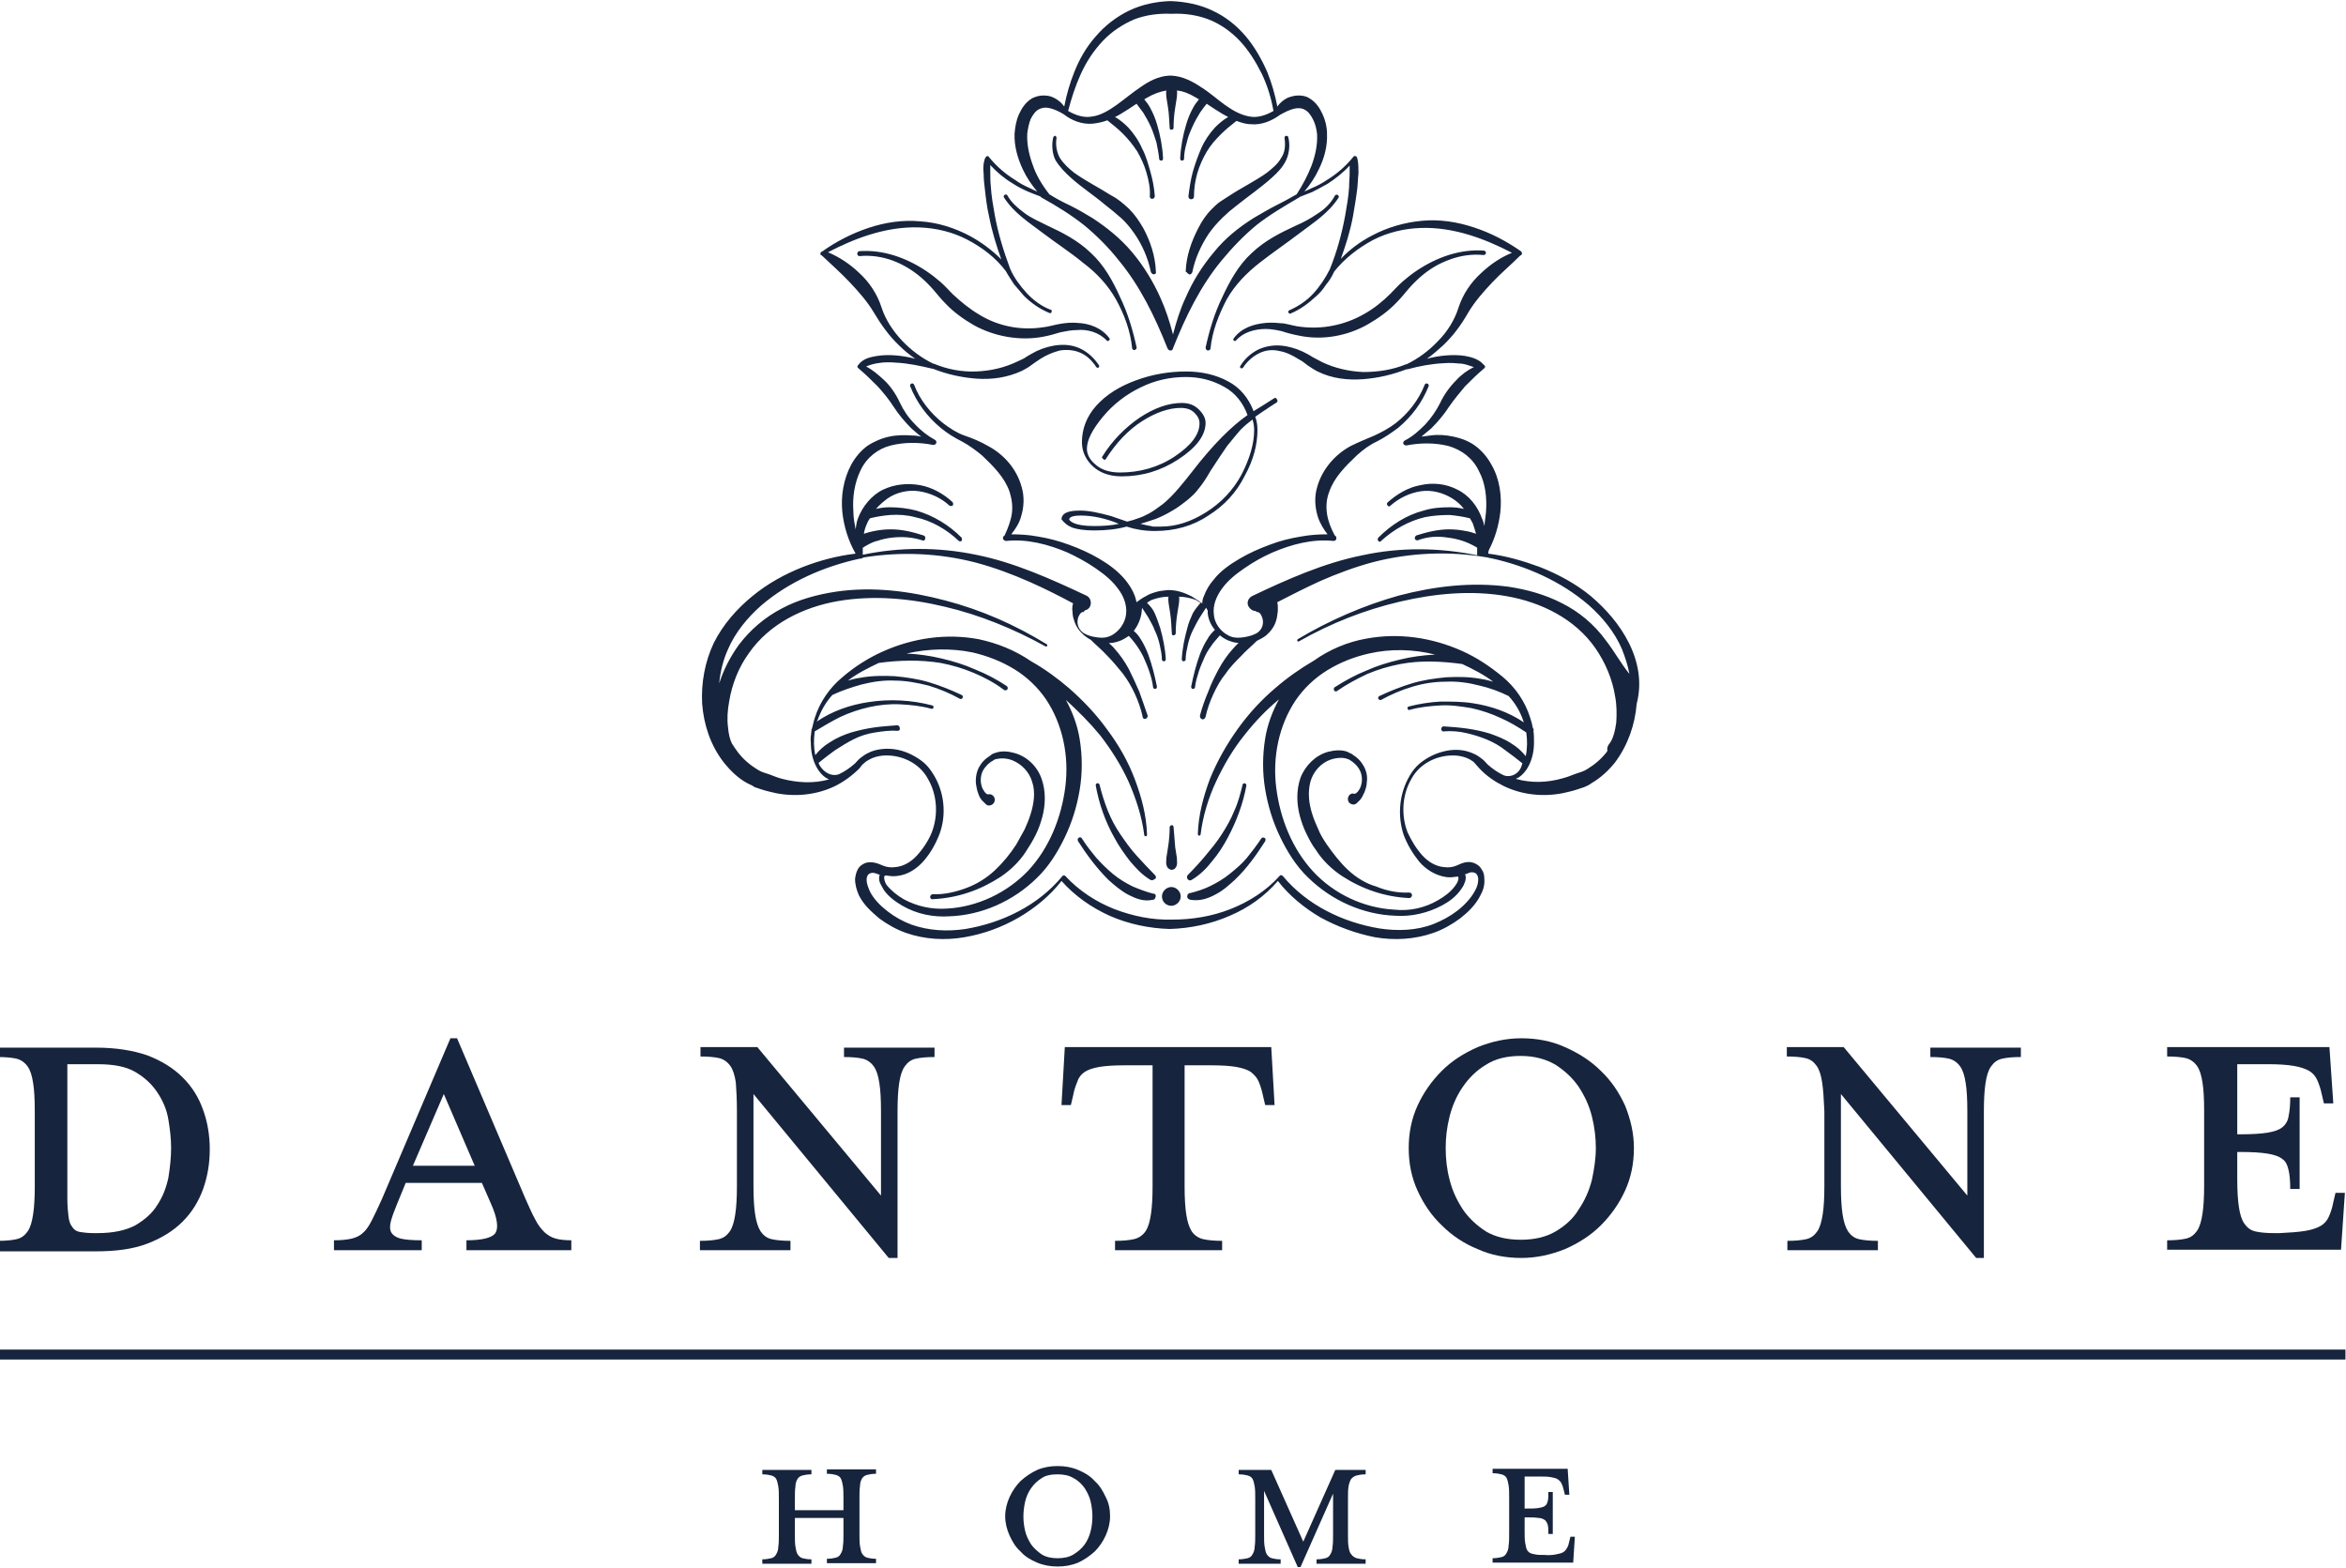
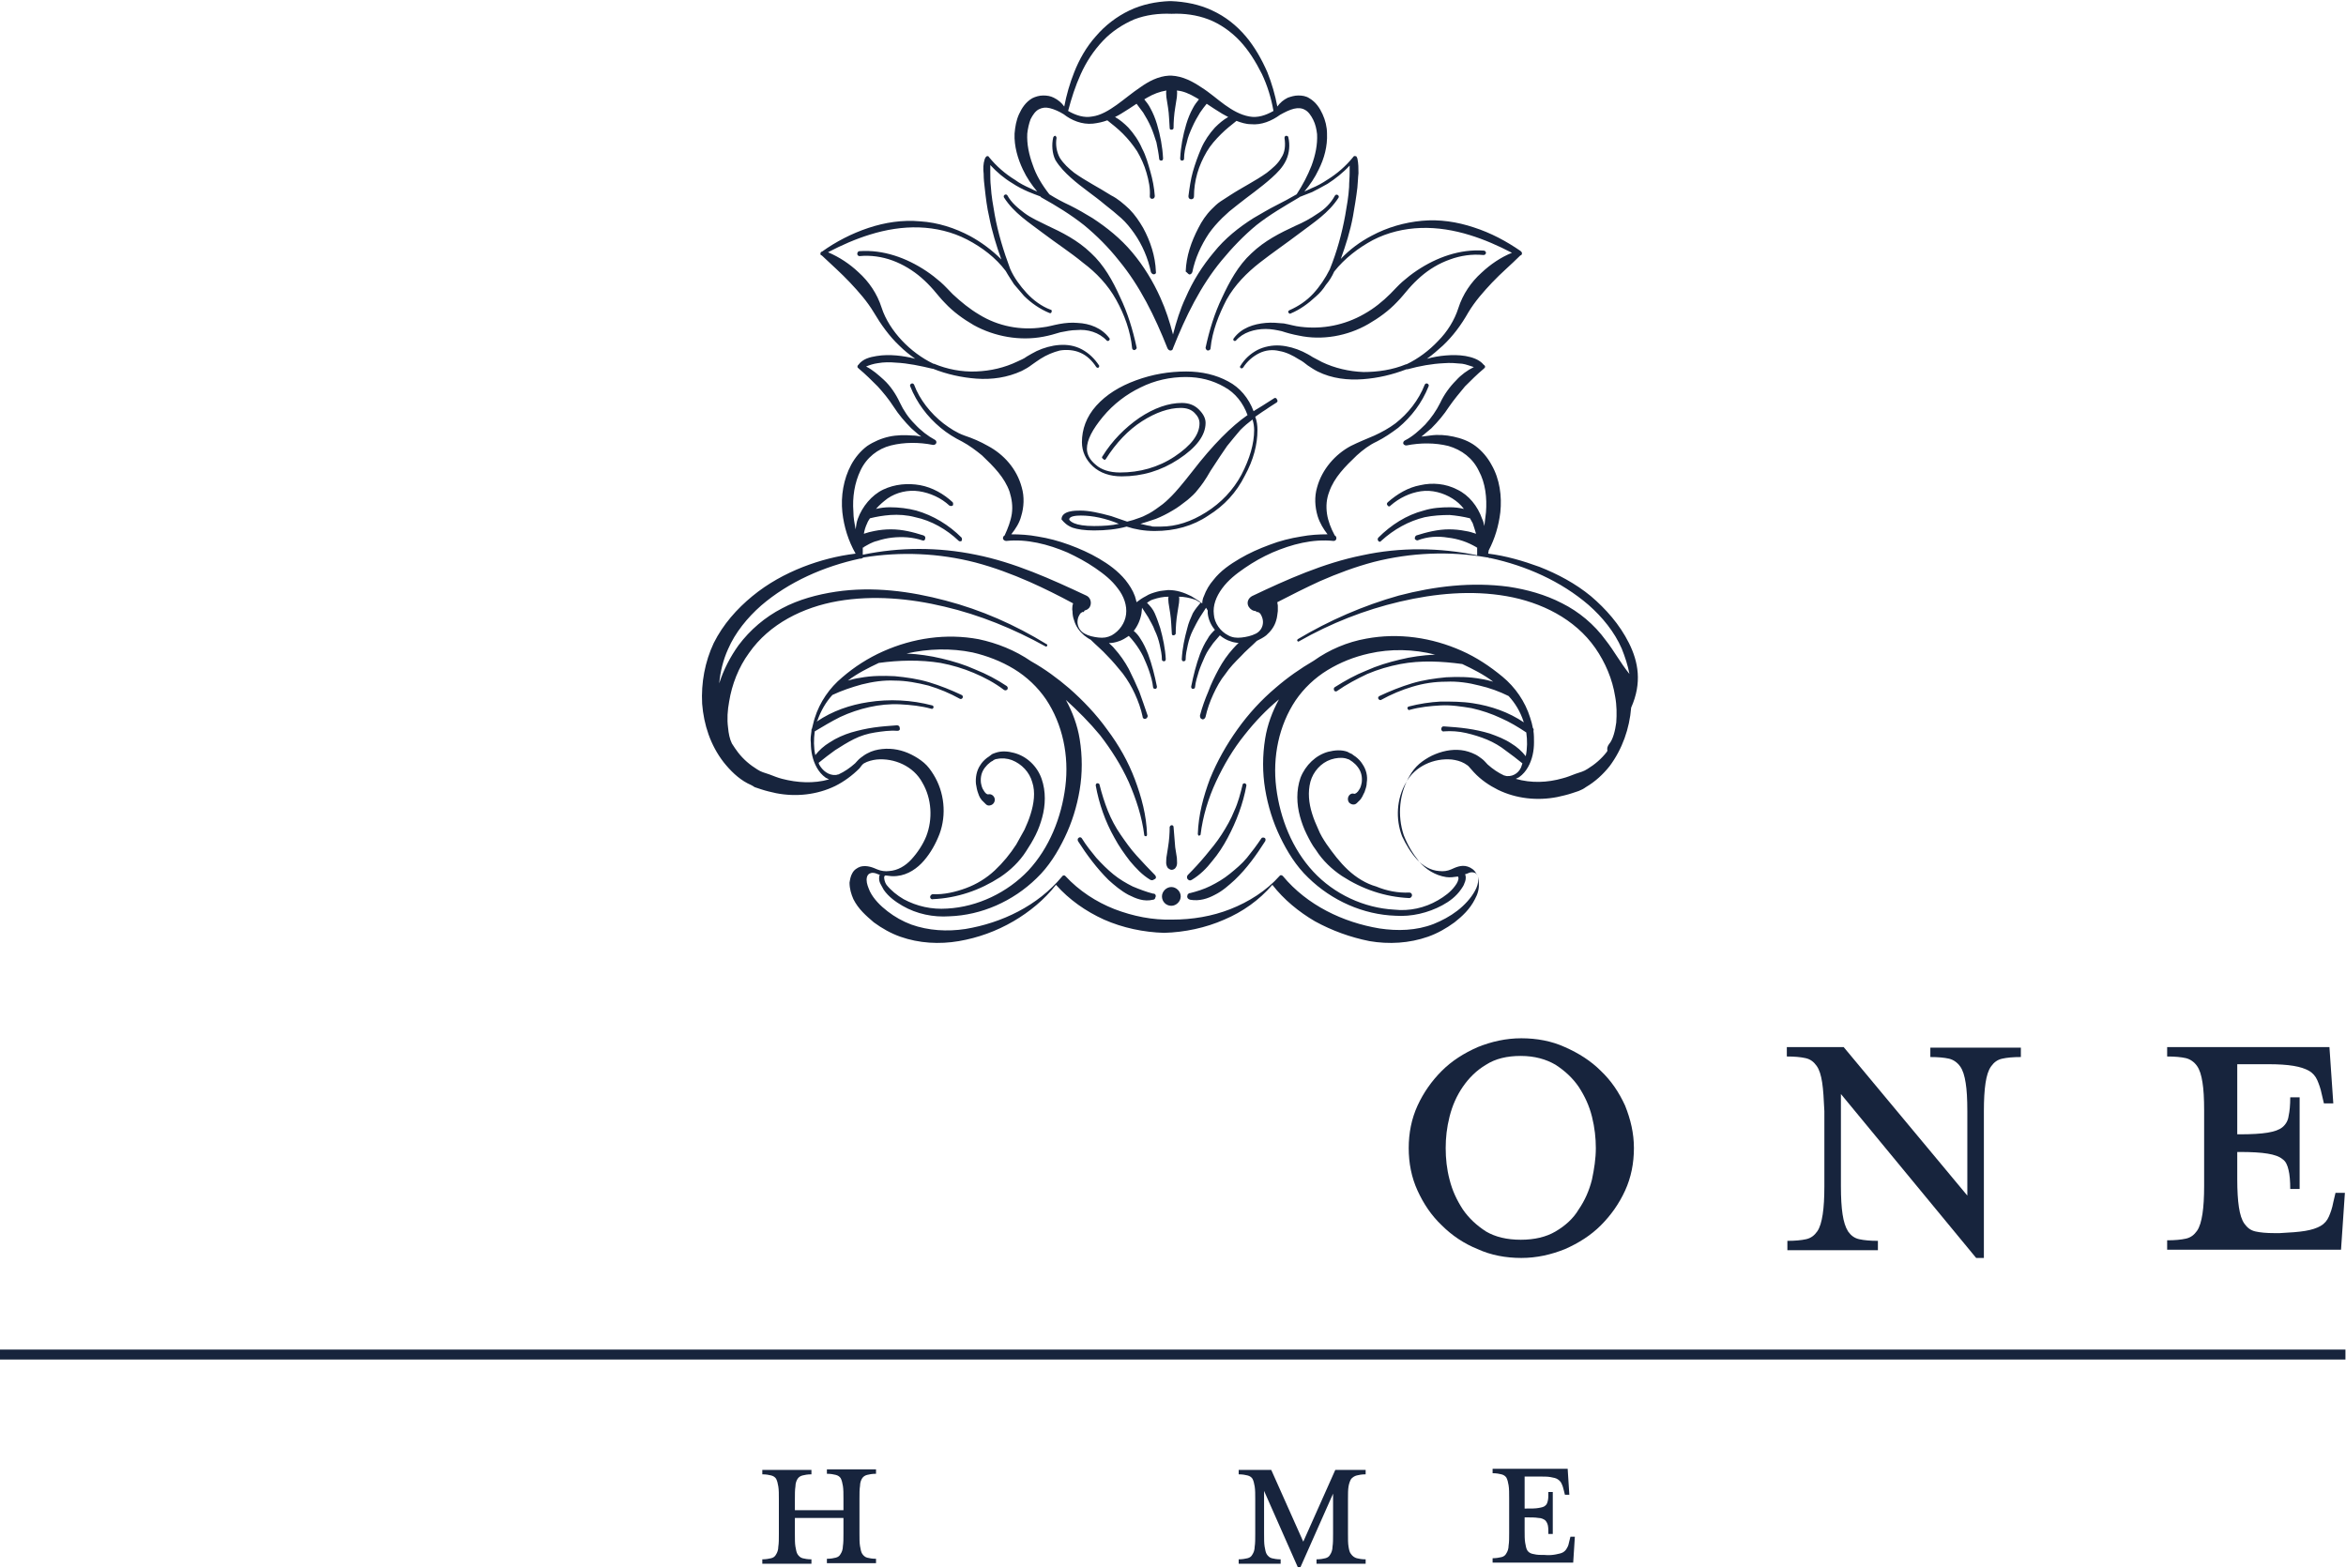
<svg xmlns="http://www.w3.org/2000/svg" xmlns:ns1="http://sodipodi.sourceforge.net/DTD/sodipodi-0.dtd" xmlns:ns2="http://www.inkscape.org/namespaces/inkscape" version="1.1" id="Слой_1" x="0px" y="0px" viewBox="0 0 425 284" style="enable-background:new 0 0 425 284;" xml:space="preserve" ns1:docname="logo.svg" ns2:version="1.1.2 (b8e25be833, 2022-02-05)">
  <defs id="defs37" />
  <ns1:namedview id="namedview35" pagecolor="#ffffff" bordercolor="#666666" borderopacity="1.0" ns2:pageshadow="2" ns2:pageopacity="0.0" ns2:pagecheckerboard="0" showgrid="false" ns2:zoom="2.5552941" ns2:cx="118.96869" ns2:cy="142.05801" ns2:window-width="1920" ns2:window-height="1017" ns2:window-x="-8" ns2:window-y="-8" ns2:window-maximized="1" ns2:current-layer="Слой_1" />
  <style type="text/css" id="style2">
	.st0{fill:#fff;}
</style>
  <g id="g12">
    <path class="st0" d="M152.8,273.5v-1.9c0-1,0-1.8-0.1-2.4c-0.1-0.6-0.2-1-0.4-1.4c-0.2-0.3-0.5-0.5-0.9-0.6   c-0.4-0.1-0.9-0.2-1.6-0.2v-0.8h8.9v0.8c-0.7,0-1.2,0.1-1.6,0.2c-0.4,0.1-0.7,0.3-0.9,0.6c-0.2,0.3-0.4,0.8-0.4,1.4   c-0.1,0.6-0.1,1.4-0.1,2.4v6.2c0,1,0,1.7,0.1,2.3c0.1,0.6,0.2,1.1,0.4,1.4c0.2,0.3,0.5,0.6,0.9,0.7c0.4,0.1,0.9,0.2,1.6,0.2v0.8   h-8.9v-0.8c0.7,0,1.2-0.1,1.6-0.2c0.4-0.1,0.7-0.3,0.9-0.7c0.2-0.3,0.4-0.8,0.4-1.4c0.1-0.6,0.1-1.4,0.1-2.3V275H144v2.9   c0,1,0,1.7,0.1,2.3c0.1,0.6,0.2,1.1,0.4,1.4c0.2,0.3,0.5,0.6,0.9,0.7c0.4,0.1,0.9,0.2,1.6,0.2v0.8h-8.9v-0.8c0.6,0,1.2-0.1,1.6-0.2   c0.4-0.1,0.7-0.3,0.9-0.7c0.2-0.3,0.4-0.8,0.4-1.4c0.1-0.6,0.1-1.4,0.1-2.3v-6.2c0-1,0-1.8-0.1-2.4c-0.1-0.6-0.2-1-0.4-1.4   c-0.2-0.3-0.5-0.5-0.9-0.6c-0.4-0.1-0.9-0.2-1.6-0.2v-0.8h8.9v0.8c-0.7,0-1.2,0.1-1.6,0.2c-0.4,0.1-0.7,0.3-0.9,0.6   c-0.2,0.3-0.4,0.8-0.4,1.4c-0.1,0.6-0.1,1.4-0.1,2.4v1.9H152.8z" id="path4" style="fill:#17243d;fill-opacity:1" />
-     <path class="st0" d="M201.1,274.7c0,1.2-0.3,2.4-0.8,3.5c-0.5,1.1-1.2,2.1-2,2.9c-0.9,0.8-1.9,1.5-3,2c-1.2,0.5-2.4,0.7-3.7,0.7   c-1.3,0-2.5-0.2-3.7-0.7c-1.2-0.5-2.2-1.1-3-2c-0.9-0.8-1.5-1.8-2-2.9c-0.5-1.1-0.8-2.3-0.8-3.5c0-1.2,0.3-2.4,0.8-3.5   c0.5-1.1,1.2-2.1,2-2.9c0.9-0.8,1.9-1.5,3-2c1.2-0.5,2.4-0.7,3.7-0.7c1.3,0,2.5,0.2,3.7,0.7c1.2,0.5,2.2,1.1,3,2   c0.9,0.8,1.5,1.8,2,2.9C200.9,272.3,201.1,273.5,201.1,274.7z M197.9,274.7c0-0.8-0.1-1.7-0.3-2.6c-0.2-0.9-0.6-1.7-1.1-2.5   c-0.5-0.7-1.2-1.4-2-1.8c-0.8-0.5-1.8-0.7-2.9-0.7c-1.2,0-2.2,0.2-2.9,0.7c-0.8,0.5-1.4,1.1-1.9,1.8c-0.5,0.7-0.9,1.6-1.1,2.5   c-0.2,0.9-0.3,1.8-0.3,2.6c0,0.9,0.1,1.7,0.3,2.6c0.2,0.9,0.6,1.7,1.1,2.5c0.5,0.7,1.2,1.3,1.9,1.8c0.8,0.5,1.8,0.7,2.9,0.7   c1.1,0,2.1-0.2,2.9-0.7c0.8-0.5,1.5-1.1,2-1.8c0.5-0.7,0.9-1.6,1.1-2.5C197.8,276.5,197.9,275.6,197.9,274.7z" id="path6" style="fill:#17243d;fill-opacity:1" />
    <path class="st0" d="M229,277.9c0,1,0,1.7,0.1,2.3c0.1,0.6,0.2,1.1,0.4,1.4c0.2,0.3,0.5,0.6,0.9,0.7c0.4,0.1,0.9,0.2,1.6,0.2v0.8   h-7.6v-0.8c0.6,0,1.2-0.1,1.6-0.2c0.4-0.1,0.7-0.3,0.9-0.7c0.2-0.3,0.4-0.8,0.4-1.4c0.1-0.6,0.1-1.4,0.1-2.3v-6.2   c0-1,0-1.8-0.1-2.4c-0.1-0.6-0.2-1-0.4-1.4c-0.2-0.3-0.5-0.5-0.9-0.6c-0.4-0.1-0.9-0.2-1.6-0.2v-0.8h5.9l5.8,13l5.8-13h5.5v0.8   c-0.7,0-1.2,0.1-1.6,0.2c-0.4,0.1-0.7,0.3-1,0.6c-0.2,0.3-0.4,0.8-0.5,1.4c-0.1,0.6-0.1,1.4-0.1,2.4v6.2c0,1,0,1.7,0.1,2.3   c0.1,0.6,0.2,1.1,0.5,1.4c0.2,0.3,0.6,0.6,1,0.7c0.4,0.1,0.9,0.2,1.6,0.2v0.8h-8.9v-0.8c0.7,0,1.2-0.1,1.6-0.2   c0.4-0.1,0.7-0.3,0.9-0.7c0.2-0.3,0.4-0.8,0.4-1.4c0.1-0.6,0.1-1.4,0.1-2.3v-7.3l-5.9,13.3h-0.5l-6.1-13.8V277.9z" id="path8" style="fill:#17243d;fill-opacity:1" />
    <path class="st0" d="M281.9,281.6c0.5-0.1,1-0.2,1.3-0.4c0.3-0.2,0.5-0.4,0.7-0.8c0.2-0.3,0.3-0.7,0.4-1.2l0.2-0.8h0.8l-0.3,4.7   h-14.6v-0.8c0.6,0,1.2-0.1,1.6-0.2c0.4-0.1,0.7-0.3,0.9-0.7c0.2-0.3,0.4-0.8,0.4-1.4c0.1-0.6,0.1-1.4,0.1-2.3v-6.2   c0-1,0-1.8-0.1-2.4c-0.1-0.6-0.2-1-0.4-1.4c-0.2-0.3-0.5-0.5-0.9-0.6c-0.4-0.1-0.9-0.2-1.6-0.2v-0.8h8.6h5l0.3,4.7h-0.8l-0.2-0.8   c-0.1-0.4-0.2-0.8-0.4-1.2c-0.1-0.3-0.4-0.6-0.7-0.8c-0.3-0.2-0.7-0.3-1.3-0.4c-0.5-0.1-1.3-0.1-2.1-0.1h-2.6v5.8h0.2   c1,0,1.8,0,2.3-0.1c0.6-0.1,1-0.2,1.2-0.4c0.3-0.2,0.4-0.5,0.5-0.9c0.1-0.4,0.1-0.9,0.1-1.6h0.8v7.6h-0.8c0-0.6,0-1.2-0.1-1.6   c-0.1-0.4-0.3-0.7-0.5-0.9c-0.3-0.2-0.7-0.4-1.2-0.4c-0.6-0.1-1.3-0.1-2.3-0.1h-0.2v2.3c0,1,0,1.7,0.1,2.3c0.1,0.6,0.2,1.1,0.4,1.4   c0.2,0.3,0.5,0.5,0.9,0.6c0.4,0.1,0.9,0.2,1.6,0.2h0.5C280.7,281.8,281.4,281.7,281.9,281.6z" id="path10" style="fill:#17243d;fill-opacity:1" />
  </g>
  <g id="g28">
-     <path class="st0" d="M-0.4,224.8c1.4,0,2.5-0.1,3.4-0.3c0.9-0.2,1.5-0.7,2-1.4c0.5-0.7,0.8-1.8,1-3.1c0.2-1.3,0.3-3,0.3-5.1v-13.6   c0-2.2-0.1-3.9-0.3-5.1c-0.2-1.3-0.5-2.3-1-3c-0.5-0.7-1.2-1.2-2-1.4c-0.9-0.2-2-0.3-3.4-0.3v-1.7h17.8c3.6,0,6.7,0.5,9.3,1.4   c2.6,1,4.7,2.3,6.4,4c1.7,1.7,2.9,3.6,3.7,5.9c0.8,2.2,1.2,4.6,1.2,7.1c0,2.6-0.4,4.9-1.2,7.2c-0.8,2.2-2,4.2-3.7,5.9   c-1.7,1.7-3.8,3-6.4,4c-2.6,1-5.7,1.4-9.3,1.4H-0.4V224.8z M31,208c0-1.7-0.2-3.4-0.5-5.2c-0.3-1.8-1-3.4-2-4.9   c-1-1.5-2.3-2.7-4-3.7c-1.7-1-4-1.4-6.8-1.4h-5.5v24.2c0,1.4,0.1,2.5,0.2,3.3c0.1,0.9,0.3,1.5,0.7,2c0.3,0.5,0.8,0.8,1.4,0.9   c0.6,0.1,1.5,0.2,2.5,0.2h0.7c2.8,0,5.1-0.5,6.8-1.4c1.7-1,3.1-2.2,4-3.7c1-1.5,1.6-3.1,2-4.9C30.8,211.5,31,209.7,31,208z" id="path14" style="fill:#17243d;fill-opacity:1" />
-     <path class="st0" d="M71.9,218.2c-0.5,1.2-0.9,2.3-1.1,3.1c-0.2,0.8-0.2,1.5,0.1,2c0.3,0.5,0.9,0.9,1.7,1.1   c0.9,0.2,2.1,0.3,3.8,0.3v1.8H60.5v-1.8c1.3,0,2.3-0.1,3.2-0.3c0.8-0.2,1.5-0.5,2.1-1.1c0.6-0.5,1.1-1.3,1.6-2.3   c0.5-1,1.1-2.2,1.8-3.8l12.4-29.1h1.2l12.4,29.1c0.7,1.6,1.3,2.9,1.8,3.8c0.5,1,1.1,1.7,1.7,2.3c0.6,0.5,1.2,0.9,2,1.1   c0.7,0.2,1.7,0.3,2.8,0.3v1.8H84.5v-1.8c3,0,4.8-0.5,5.3-1.4c0.5-0.9,0.3-2.6-0.8-5.1l-1.7-3.9H73.5L71.9,218.2z M80.4,198.2   l-5.6,13H86L80.4,198.2z" id="path16" style="fill:#17243d;fill-opacity:1" />
-     <path class="st0" d="M133.3,196.1c-0.2-1.3-0.5-2.3-1-3c-0.5-0.7-1.2-1.2-2-1.4c-0.9-0.2-2-0.3-3.4-0.3v-1.7h10.3l22.4,26.9v-15.3   c0-2.2-0.1-3.9-0.3-5.1c-0.2-1.3-0.5-2.3-1-3c-0.5-0.7-1.2-1.2-2-1.4c-0.9-0.2-2-0.3-3.4-0.3v-1.7h16.4v1.7c-1.4,0-2.5,0.1-3.4,0.3   c-0.9,0.2-1.5,0.7-2,1.4c-0.5,0.7-0.8,1.7-1,3c-0.2,1.3-0.3,3-0.3,5.1v26.6h-1.6l-24.5-29.7v16.7c0,2.1,0.1,3.8,0.3,5.1   c0.2,1.3,0.5,2.3,1,3.1c0.5,0.7,1.1,1.2,2,1.4c0.9,0.2,2,0.3,3.4,0.3v1.7h-16.4v-1.7c1.4,0,2.5-0.1,3.4-0.3c0.9-0.2,1.5-0.7,2-1.4   c0.5-0.7,0.8-1.8,1-3.1c0.2-1.3,0.3-3,0.3-5.1v-13.6C133.5,199.1,133.4,197.4,133.3,196.1z" id="path18" style="fill:#17243d;fill-opacity:1" />
-     <path class="st0" d="M203.7,193c-1.9,0-3.4,0.1-4.6,0.3c-1.1,0.2-2,0.5-2.6,0.9c-0.6,0.4-1.1,1-1.3,1.7c-0.3,0.7-0.6,1.5-0.8,2.6   l-0.4,1.7h-1.7l0.6-10.5h37.4l0.6,10.5h-1.7l-0.4-1.7c-0.2-1-0.5-1.9-0.8-2.6c-0.3-0.7-0.8-1.2-1.4-1.7c-0.6-0.4-1.5-0.7-2.6-0.9   c-1.1-0.2-2.7-0.3-4.6-0.3h-4.8v21.9c0,2.1,0.1,3.8,0.3,5.1c0.2,1.3,0.5,2.3,1,3.1c0.5,0.7,1.2,1.2,2.1,1.4c0.9,0.2,2,0.3,3.4,0.3   v1.7h-19.4v-1.7c1.4,0,2.5-0.1,3.4-0.3c0.9-0.2,1.6-0.7,2.1-1.4c0.5-0.7,0.8-1.8,1-3.1c0.2-1.3,0.3-3,0.3-5.1V193H203.7z" id="path20" style="fill:#17243d;fill-opacity:1" />
    <path class="st0" d="M296,208c0,2.7-0.5,5.3-1.6,7.7c-1.1,2.4-2.6,4.5-4.4,6.3c-1.8,1.8-4,3.2-6.5,4.3c-2.5,1-5.1,1.6-7.9,1.6   c-2.8,0-5.5-0.5-7.9-1.6c-2.5-1-4.7-2.5-6.5-4.3c-1.9-1.8-3.3-3.9-4.4-6.3c-1.1-2.4-1.6-5-1.6-7.7c0-2.7,0.5-5.3,1.6-7.7   c1.1-2.4,2.6-4.5,4.4-6.3c1.8-1.8,4-3.2,6.5-4.3c2.5-1,5.1-1.6,7.9-1.6c2.8,0,5.5,0.5,7.9,1.6c2.5,1.1,4.7,2.5,6.5,4.3   c1.9,1.8,3.3,3.9,4.4,6.3C295.4,202.8,296,205.3,296,208z M289.1,208c0-1.8-0.2-3.7-0.7-5.7c-0.5-2-1.3-3.7-2.4-5.4   c-1.1-1.6-2.5-2.9-4.2-4c-1.7-1-3.8-1.6-6.3-1.6c-2.5,0-4.6,0.5-6.3,1.6c-1.7,1-3.1,2.4-4.2,4c-1.1,1.6-1.9,3.4-2.4,5.4   c-0.5,2-0.7,3.8-0.7,5.7c0,1.9,0.2,3.8,0.7,5.7c0.5,2,1.3,3.7,2.4,5.4c1.1,1.6,2.5,2.9,4.2,4c1.7,1,3.8,1.5,6.3,1.5   c2.5,0,4.6-0.5,6.3-1.5c1.7-1,3.2-2.3,4.2-4c1.1-1.6,1.9-3.4,2.4-5.4C288.8,211.8,289.1,209.9,289.1,208z" id="path22" style="fill:#17243d;fill-opacity:1" />
    <path class="st0" d="M330.1,196.1c-0.2-1.3-0.5-2.3-1-3c-0.5-0.7-1.1-1.2-2-1.4c-0.9-0.2-2-0.3-3.4-0.3v-1.7h10.3l22.4,26.9v-15.3   c0-2.2-0.1-3.9-0.3-5.1c-0.2-1.3-0.5-2.3-1-3c-0.5-0.7-1.2-1.2-2-1.4c-0.9-0.2-2-0.3-3.4-0.3v-1.7h16.4v1.7c-1.4,0-2.5,0.1-3.4,0.3   c-0.9,0.2-1.5,0.7-2,1.4c-0.5,0.7-0.8,1.7-1,3c-0.2,1.3-0.3,3-0.3,5.1v26.6H358l-24.5-29.7v16.7c0,2.1,0.1,3.8,0.3,5.1   c0.2,1.3,0.5,2.3,1,3.1c0.5,0.7,1.1,1.2,2,1.4c0.9,0.2,2,0.3,3.4,0.3v1.7h-16.4v-1.7c1.4,0,2.5-0.1,3.4-0.3c0.9-0.2,1.5-0.7,2-1.4   c0.5-0.7,0.8-1.8,1-3.1c0.2-1.3,0.3-3,0.3-5.1v-13.6C330.4,199.1,330.3,197.4,330.1,196.1z" id="path24" style="fill:#17243d;fill-opacity:1" />
    <path class="st0" d="M417.6,223c1.2-0.2,2.1-0.5,2.8-0.9c0.7-0.4,1.2-1,1.5-1.7c0.3-0.7,0.6-1.5,0.8-2.6l0.4-1.7h1.7l-0.7,10.3   h-31.5v-1.7c1.4,0,2.5-0.1,3.4-0.3c0.9-0.2,1.5-0.7,2-1.4c0.5-0.7,0.8-1.8,1-3.1c0.2-1.3,0.3-3,0.3-5.1v-13.6   c0-2.2-0.1-3.9-0.3-5.1c-0.2-1.3-0.5-2.3-1-3c-0.5-0.7-1.2-1.2-2-1.4c-0.9-0.2-2-0.3-3.4-0.3v-1.7h18.6h10.8l0.7,10.2H421l-0.4-1.7   c-0.2-1-0.5-1.8-0.8-2.5c-0.3-0.7-0.8-1.3-1.5-1.7c-0.7-0.4-1.6-0.7-2.8-0.9c-1.2-0.2-2.7-0.3-4.6-0.3h-5.6v12.7h0.5   c2.1,0,3.8-0.1,5-0.3c1.2-0.2,2.1-0.5,2.7-1c0.6-0.5,1-1.2,1.1-2c0.2-0.9,0.3-2,0.3-3.4h1.7v16.6h-1.7c0-1.4-0.1-2.6-0.3-3.4   c-0.2-0.9-0.5-1.6-1.1-2c-0.6-0.5-1.5-0.8-2.7-1c-1.2-0.2-2.9-0.3-5-0.3h-0.5v4.9c0,2.1,0.1,3.8,0.3,5.1c0.2,1.3,0.5,2.3,1,3   c0.5,0.7,1.1,1.2,2,1.4c0.9,0.2,2,0.3,3.4,0.3h1C414.9,223.3,416.4,223.2,417.6,223z" id="path26" style="fill:#17243d;fill-opacity:1" />
  </g>
  <rect x="-0.4" y="244.5" class="st0" width="425.3" height="1.8" id="rect30" style="fill:#17243d;fill-opacity:1" />
-   <path class="st0" d="M229.3,58.5c-2.2,0.2-4.4,0.9-5.8,2.8c-0.1,0.1-0.1,0.3,0,0.4c0.1,0.1,0.3,0.1,0.4,0l0,0  c1.3-1.5,3.4-2.1,5.4-2.1c1,0,2,0.2,2.9,0.4c0.9,0.3,2,0.6,3.1,0.8c4.2,0.9,8.8,0.1,12.6-2.1c1.9-1.1,3.7-2.4,5.2-4  c0.8-0.8,1.4-1.6,2.1-2.4c0.7-0.8,1.4-1.5,2.2-2.2c1.5-1.3,3.3-2.4,5.3-3.1c1.9-0.7,4-1,6-0.8l0.1,0c0,0,0,0,0,0  c0.2,0,0.4-0.2,0.4-0.4c0-0.2-0.2-0.4-0.4-0.4c-4.3-0.3-8.5,1.2-12.1,3.6c-0.9,0.6-1.8,1.3-2.6,2c-0.8,0.7-1.5,1.5-2.2,2.2  c-1.4,1.4-3,2.7-4.8,3.7c-3.5,2-7.5,2.8-11.5,2.3c-1-0.1-1.9-0.4-3-0.6C231.5,58.5,230.4,58.4,229.3,58.5z M202.2,54.3  c1.5,2.7,2.6,5.7,2.9,8.8l0,0c0,0,0,0,0,0c0,0.2,0.3,0.4,0.5,0.3c0.2-0.1,0.4-0.3,0.3-0.5c-0.7-3.2-1.6-6.2-3-9.1  c-1.3-2.9-2.9-5.8-5.3-8c-2.4-2.3-5.2-3.7-8-5c-1.4-0.7-2.8-1.3-4-2.2c-1.2-0.9-2.4-1.9-3.1-3.2c0,0,0,0,0,0  c-0.1-0.2-0.4-0.2-0.5-0.1c-0.2,0.1-0.2,0.4-0.1,0.5c1.8,2.8,4.5,4.5,7,6.4c2.5,1.9,5,3.5,7.3,5.4C198.6,49.4,200.7,51.6,202.2,54.3  z M218.8,63.5c0.2,0,0.5-0.1,0.5-0.4v0c0.3-3.1,1.5-6.1,2.9-8.8c1.5-2.7,3.7-4.9,6-6.7c2.3-1.8,4.8-3.5,7.3-5.4  c2.5-1.9,5.2-3.6,7-6.4c0,0,0,0,0,0c0.1-0.2,0-0.4-0.2-0.5c-0.2-0.1-0.4,0-0.5,0.2c-0.7,1.3-1.8,2.4-3.1,3.2c-1.3,0.9-2.6,1.6-4,2.2  c-2.8,1.3-5.6,2.7-8,5c-2.4,2.2-4,5.2-5.3,8c-1.4,2.9-2.3,5.9-3,9.1c0,0,0,0,0,0C218.4,63.2,218.6,63.5,218.8,63.5z M194,32.2  c2,1.8,4.2,3.2,6.2,4.9c0.5,0.4,1,0.8,1.5,1.2c0.5,0.4,0.9,0.8,1.4,1.2c0.9,0.8,1.7,1.8,2.4,2.8c1.4,2,2.5,4.5,3,7l0,0  c0.1,0.2,0.3,0.4,0.5,0.4c0.3,0,0.5-0.2,0.4-0.5c-0.1-2.8-1-5.5-2.3-7.9c-0.7-1.2-1.5-2.4-2.5-3.4c-0.5-0.5-1-0.9-1.6-1.4  c-0.5-0.4-1.1-0.8-1.7-1.1c-2.2-1.4-4.6-2.6-6.7-4.1c-1-0.8-1.9-1.6-2.6-2.7c-0.6-1.1-0.8-2.4-0.6-3.6c0-0.2-0.1-0.3-0.2-0.4  c-0.2,0-0.3,0.1-0.4,0.3c-0.3,1.3-0.2,2.9,0.4,4.1C192,30.3,193,31.3,194,32.2z M200.5,61.7c0.1,0.1,0.3,0.1,0.4,0  c0.1-0.1,0.2-0.3,0.1-0.4c-1.4-1.9-3.6-2.7-5.8-2.8c-1.1-0.1-2.2,0-3.3,0.2c-1.1,0.2-2,0.5-3,0.6c-4,0.6-8.1-0.2-11.5-2.3  c-1.7-1-3.3-2.3-4.8-3.7c-0.7-0.7-1.4-1.5-2.2-2.2c-0.8-0.7-1.7-1.4-2.6-2c-3.6-2.4-7.8-3.9-12.1-3.6c0,0,0,0,0,0  c-0.2,0-0.4,0.2-0.4,0.5c0,0.2,0.2,0.4,0.4,0.4l0,0c2-0.2,4.1,0.1,6,0.8c1.9,0.7,3.7,1.8,5.2,3.1c0.8,0.7,1.5,1.4,2.2,2.2  c0.7,0.8,1.3,1.6,2.1,2.4c1.5,1.6,3.3,2.9,5.2,4c3.8,2.1,8.4,2.9,12.6,2.1c1.1-0.2,2.1-0.5,3.1-0.8c1-0.2,2-0.4,2.9-0.4  C197,59.6,199.1,60.2,200.5,61.7L200.5,61.7z M215.4,49.7c0.2,0.1,0.5-0.1,0.6-0.4l0,0c0.5-2.5,1.6-4.9,3-7c0.7-1,1.5-1.9,2.4-2.8  c0.4-0.4,0.9-0.8,1.3-1.2c0.5-0.4,1-0.8,1.5-1.2c2-1.6,4.2-3.1,6.2-4.9c1-0.9,2-1.9,2.6-3.2c0.6-1.3,0.7-2.8,0.4-4.1  c0-0.2-0.2-0.3-0.4-0.3c-0.2,0-0.3,0.2-0.3,0.4c0.2,1.3,0.1,2.6-0.6,3.6c-0.6,1.1-1.6,1.9-2.6,2.7c-2.1,1.5-4.4,2.6-6.7,4.1  c-0.6,0.4-1.1,0.7-1.7,1.1c-0.6,0.4-1.1,0.9-1.6,1.4c-1,1-1.8,2.2-2.4,3.4c-1.3,2.5-2.2,5.1-2.3,7.9  C215.1,49.4,215.2,49.6,215.4,49.7z M169,162.9c4.4-0.2,8.5-1.6,12.2-4c1.8-1.2,3.5-2.8,4.7-4.7c0.6-0.9,1.2-1.9,1.7-2.9  c0.5-1,0.9-2.1,1.2-3.2c0.6-2.2,0.7-4.7-0.1-7c-0.8-2.3-2.7-4.1-5-4.7c-1.1-0.3-2.3-0.4-3.4,0c-0.3,0.1-0.6,0.2-0.8,0.4  c-0.1,0.1-0.3,0.2-0.4,0.3l-0.3,0.2c-0.5,0.4-0.9,0.8-1.2,1.3c-0.7,1-0.9,2.3-0.8,3.4c0.1,0.6,0.2,1.2,0.4,1.7  c0.2,0.6,0.4,1.1,1.1,1.7l0.3,0.3c0.2,0.2,0.5,0.3,0.8,0.2c0.5-0.1,0.9-0.6,0.8-1.2c-0.1-0.5-0.6-0.9-1.1-0.8  c-0.3,0.1-0.7-0.3-0.9-0.7c-0.3-0.4-0.4-0.9-0.5-1.4c-0.1-1,0.1-1.9,0.7-2.7c0.3-0.4,0.6-0.7,1-1l0.3-0.2c0.1,0,0.2-0.1,0.3-0.2  c0.2-0.1,0.4-0.2,0.6-0.2c0.9-0.2,1.9-0.1,2.7,0.2c1.8,0.7,3.2,2.2,3.7,4c0.6,1.8,0.3,3.9-0.3,5.8c-0.3,1-0.7,1.9-1.1,2.8  c-0.5,0.9-1,1.8-1.5,2.7c-1.1,1.7-2.4,3.3-3.9,4.7c-1.5,1.4-3.3,2.5-5.2,3.2c-1.9,0.7-4,1.2-6,1.1h0c0,0,0,0,0,0  c-0.3,0-0.5,0.3-0.5,0.5C168.5,162.7,168.7,163,169,162.9z M215.2,158.5c-0.2,0.2-0.2,0.5-0.1,0.7c0.2,0.3,0.5,0.4,0.8,0.2  c1.5-0.9,2.7-2.1,3.7-3.4c1.1-1.3,2-2.7,2.8-4.2c1.6-3,2.8-6.2,3.4-9.5c0-0.2-0.1-0.3-0.3-0.4c-0.2,0-0.4,0.1-0.4,0.3  c-0.4,1.6-0.8,3.2-1.5,4.7c-0.6,1.5-1.4,2.9-2.3,4.3c-0.9,1.4-1.9,2.6-2.9,3.8C217.4,156.2,216.3,157.4,215.2,158.5L215.2,158.5z   M222.8,158.3c-1.1,0.9-2.3,1.6-3.5,2.2c-1.2,0.6-2.5,1-3.7,1.3l-0.1,0c-0.2,0.1-0.4,0.2-0.4,0.5c-0.1,0.3,0.1,0.6,0.5,0.7  c1.7,0.3,3.2-0.2,4.5-0.9c1.4-0.7,2.5-1.7,3.6-2.7c2.2-2.1,3.9-4.5,5.5-7c0.1-0.2,0.1-0.5-0.1-0.6c-0.2-0.1-0.5-0.1-0.6,0.1  c-0.8,1.2-1.7,2.4-2.6,3.5C225,156.5,223.9,157.4,222.8,158.3z M212.2,160.7c-0.9,0-1.7,0.8-1.7,1.7c0,0.9,0.7,1.7,1.7,1.7  c0.9,0,1.7-0.8,1.7-1.7C213.9,161.5,213.1,160.7,212.2,160.7z M295.1,116.5c-1.7-3.4-4.2-6.2-6.9-8.5c-2.8-2.3-6-4-9.3-5.3  c-3-1.1-6.1-2-9.3-2.4c0-0.2,0.1-0.4,0.1-0.6c1.1-2.1,1.8-4.4,2.1-6.9c0.3-2.9-0.1-6-1.6-8.6c-0.7-1.3-1.7-2.5-2.9-3.4  c-1.2-0.9-2.6-1.4-4-1.7c-1.4-0.3-2.8-0.4-4.2-0.2c-0.5,0.1-1,0.1-1.6,0.2c0.6-0.5,1.2-1,1.8-1.5c1.2-1.2,2.3-2.5,3.2-3.9  c0.9-1.3,1.9-2.5,2.9-3.7c1.1-1.1,2.2-2.2,3.4-3.2l0.1-0.1c0,0,0.1-0.1,0.1-0.1c0.1-0.2,0-0.4-0.2-0.5v0c-0.8-1-2.2-1.4-3.3-1.6  c-1.2-0.2-2.4-0.2-3.6-0.1c-1.2,0.1-2.3,0.3-3.4,0.6c1-0.7,2-1.6,2.9-2.4c1.8-1.7,3.3-3.7,4.6-6c1.2-2,2.7-3.7,4.3-5.4  c1.6-1.7,3.4-3.2,5.1-4.9l0.2-0.1c0,0,0.1-0.1,0.1-0.2c0.1-0.2-0.1-0.4-0.2-0.5v0c-2.6-1.8-5.4-3.3-8.5-4.3c-3-1-6.2-1.5-9.4-1.2  c-3.2,0.3-6.3,1.2-9.1,2.7c-2.1,1.1-4,2.5-5.6,4.2c0.9-2.5,1.7-5,2.2-7.7c0.3-1.7,0.6-3.5,0.8-5.2c0.1-0.9,0.1-1.8,0.2-2.6  c0-0.9,0-1.8-0.2-2.7l-0.1-0.2c0-0.1-0.1-0.2-0.2-0.2c-0.2-0.1-0.4,0-0.5,0.2v0c-1.3,1.6-2.9,3-4.7,4.1c-0.9,0.6-1.8,1.1-2.8,1.5  c-0.4,0.2-0.9,0.4-1.3,0.6c1-1.2,1.9-2.5,2.6-4c1-2,1.6-4.2,1.5-6.5c0-1.2-0.3-2.4-0.8-3.5c-0.5-1.1-1.2-2.2-2.4-2.9  c-0.6-0.4-1.3-0.5-2-0.5c-0.7,0-1.3,0.2-1.9,0.4c-0.8,0.4-1.4,0.9-1.9,1.6c-0.4-2.1-1-4.2-1.8-6.2c-1-2.3-2.3-4.6-3.9-6.5  c-1.7-2-3.7-3.6-6.1-4.7c-2.3-1.1-4.9-1.6-7.5-1.7c0,0-0.1,0-0.1,0c0,0,0,0-0.1,0c-2.5,0.1-5,0.6-7.3,1.7c-2.3,1.1-4.4,2.7-6.1,4.7  c-1.7,1.9-3,4.2-3.9,6.5c-0.8,2-1.4,4.1-1.8,6.2c-0.5-0.7-1.1-1.2-1.9-1.6c-0.6-0.3-1.2-0.4-1.9-0.4c-0.7,0-1.4,0.2-2,0.5  c-1.2,0.7-1.9,1.8-2.4,2.9c-0.5,1.1-0.7,2.3-0.8,3.5c-0.1,2.3,0.6,4.6,1.5,6.5c0.7,1.5,1.6,2.8,2.6,4c-0.5-0.2-0.9-0.4-1.3-0.6  c-0.9-0.4-1.9-0.9-2.7-1.5c-1.8-1.1-3.4-2.5-4.7-4.1v0c-0.1-0.1-0.1-0.2-0.2-0.2c-0.2-0.1-0.4,0.1-0.5,0.3l-0.1,0.2  c-0.3,0.9-0.3,1.8-0.2,2.7c0,0.9,0.1,1.8,0.2,2.6c0.2,1.8,0.4,3.5,0.8,5.2c0.5,2.6,1.3,5.2,2.2,7.7c-1.7-1.7-3.6-3.1-5.6-4.2  c-2.8-1.5-5.9-2.5-9.1-2.7c-3.2-0.3-6.4,0.2-9.4,1.2c-3,1-5.9,2.5-8.4,4.3v0c-0.1,0-0.1,0-0.2,0.1c-0.1,0.2-0.1,0.4,0,0.5l0.2,0.1  c1.8,1.7,3.5,3.2,5.1,4.9c1.6,1.7,3.1,3.4,4.3,5.4c1.3,2.2,2.8,4.3,4.6,6c0.9,0.9,1.9,1.7,2.9,2.4c-1.1-0.3-2.3-0.5-3.4-0.6  c-1.2-0.1-2.4-0.1-3.6,0.1c-1.2,0.2-2.5,0.5-3.3,1.6v0c0,0-0.1,0.1-0.1,0.1c-0.1,0.2-0.1,0.4,0.1,0.5l0.1,0.1c1.2,1,2.3,2.1,3.4,3.2  c1,1.1,2,2.3,2.9,3.7c0.9,1.4,2,2.7,3.2,3.9c0.6,0.5,1.2,1.1,1.8,1.5c-0.5-0.1-1-0.2-1.6-0.2c-1.4-0.1-2.8-0.1-4.2,0.2  c-1.4,0.3-2.8,0.9-4,1.7c-1.2,0.9-2.2,2.1-2.9,3.4c-1.4,2.6-1.9,5.7-1.6,8.6c0.3,2.7,1.1,5.2,2.4,7.5c-3.3,0.4-6.4,1.2-9.5,2.4  c-3.3,1.3-6.4,3-9.2,5.3c-2.8,2.3-5.3,5.1-7,8.5c-1.6,3.4-2.3,7.2-2.1,11c0.3,3.8,1.5,7.5,3.9,10.6c1.2,1.5,2.6,2.9,4.3,3.8  c0.4,0.2,0.9,0.4,1.3,0.7l0.3,0.1l0.3,0.1l0.6,0.2c0.9,0.3,1.8,0.5,2.7,0.7c3.6,0.7,7.4,0.3,10.7-1.3c1.6-0.8,3.1-1.9,4.4-3.2  c0.3-0.4,0.5-0.7,0.8-0.9c0.3-0.3,0.6-0.5,1-0.7c0.7-0.4,1.5-0.6,2.3-0.7c3.2-0.3,6.7,1.2,8.3,4.2c1.7,2.9,1.9,6.6,0.7,9.7  c-0.6,1.5-1.6,3-2.7,4.2c-1.1,1.2-2.5,2-4,2.1c-0.7,0.1-1.5,0-2.2-0.3c-0.7-0.3-1.8-0.8-3-0.5c-0.6,0.2-1.2,0.6-1.5,1.2  c-0.3,0.5-0.4,1.1-0.5,1.7c0,1.1,0.3,2.1,0.7,3c0.9,1.8,2.3,3,3.7,4.2c1.5,1.1,3.1,2,4.8,2.6c3.4,1.2,7.1,1.4,10.6,0.8  c3.5-0.6,6.8-1.8,9.9-3.6c2.9-1.7,5.6-3.9,7.7-6.6c2.4,2.7,5.4,4.8,8.7,6.3c3.4,1.5,7.2,2.3,10.9,2.4c0,0,0,0,0,0h0c0,0,0,0,0,0  c3.7-0.1,7.5-0.9,10.9-2.4c3.3-1.4,6.3-3.5,8.7-6.3c2.1,2.7,4.8,4.9,7.7,6.6c3.1,1.7,6.4,2.9,9.9,3.6c3.5,0.6,7.2,0.4,10.6-0.8  c1.7-0.6,3.3-1.5,4.8-2.6c1.4-1.1,2.8-2.4,3.7-4.2c0.5-0.9,0.8-1.9,0.7-3c0-0.6-0.1-1.2-0.5-1.7c-0.3-0.6-0.9-1-1.5-1.2  c-1.2-0.4-2.3,0.2-3,0.5c-0.7,0.3-1.4,0.4-2.2,0.3c-1.5-0.1-2.9-0.9-4-2.1c-1.1-1.2-2-2.7-2.7-4.2c-1.2-3.1-1-6.8,0.7-9.7  c1.6-3,5.1-4.5,8.3-4.2c0.8,0.1,1.6,0.3,2.3,0.7c0.3,0.2,0.7,0.4,0.9,0.7c0.3,0.3,0.5,0.6,0.8,0.9c1.3,1.4,2.8,2.4,4.4,3.2  c3.3,1.6,7.1,2,10.7,1.3c0.9-0.2,1.8-0.4,2.7-0.7l0.6-0.2l0.3-0.1l0.3-0.1c0.5-0.2,0.9-0.4,1.3-0.7c1.7-1,3.1-2.3,4.3-3.8  c2.3-3.1,3.6-6.8,3.9-10.6C297.5,123.7,296.8,119.9,295.1,116.5z M195.8,13.4c1-2.2,2.3-4.2,4-6c1.6-1.7,3.6-3,5.7-3.9  c2.1-0.8,4.4-1.1,6.7-1c0,0,0.1,0,0.1,0c2.2-0.1,4.5,0.2,6.6,1c2.1,0.8,4.1,2.2,5.7,3.9c1.6,1.7,2.9,3.8,4,6c1,2.1,1.7,4.4,2.1,6.7  c-1.4,0.8-2.9,1.3-4.4,1c-1.6-0.3-3-1.1-4.4-2.1c-1.4-1-2.7-2.2-4.3-3.2c-1.5-1-3.3-2-5.4-2.1c0,0,0,0-0.1,0h0l-0.1,0  c0,0-0.1,0-0.1,0c0,0,0,0-0.1,0c-2,0.1-3.8,1.1-5.2,2.1c-1.5,1-2.9,2.2-4.3,3.2c-1.4,1-2.9,1.9-4.4,2.1c-1.5,0.3-3-0.2-4.4-1  C194.1,17.8,194.8,15.6,195.8,13.4z M187.1,29.9c-0.7-1.9-1.1-3.8-1-5.7c0.1-0.9,0.3-1.8,0.6-2.6c0.4-0.8,0.9-1.5,1.5-1.8  c0.6-0.3,1.2-0.4,2-0.2c0.8,0.2,1.7,0.6,2.5,1.1c0,0,0,0,0,0c0,0,0,0,0,0l0,0c1.4,1.1,3.3,1.9,5.3,1.7c0.9-0.1,1.8-0.3,2.6-0.6  c1,0.8,1.9,1.5,2.8,2.4c1,1,1.8,2,2.6,3.2c0.7,1.2,1.3,2.5,1.7,3.9c0.4,1.4,0.7,2.8,0.6,4.2v0c0,0,0,0,0,0.1c0,0.3,0.3,0.5,0.5,0.4  c0.3,0,0.4-0.3,0.4-0.5c-0.1-1.5-0.4-3-0.8-4.4c-0.4-1.4-0.8-2.9-1.5-4.2c-0.6-1.4-1.5-2.7-2.5-3.8c-0.7-0.7-1.5-1.4-2.4-1.9  c0.4-0.2,0.8-0.4,1.1-0.6c1-0.6,1.9-1.2,2.8-1.8c0.4,0.5,0.8,1.1,1.2,1.6c0.5,0.8,1,1.7,1.4,2.6c0.4,0.9,0.7,1.9,1,2.8  c0.2,1,0.4,2,0.5,3v0c0,0.2,0.2,0.3,0.4,0.3c0.2,0,0.3-0.2,0.3-0.4c-0.1-2.1-0.5-4.2-1.1-6.2c-0.3-1-0.7-2-1.2-2.9  c-0.3-0.6-0.7-1.1-1.1-1.6c0.2-0.1,0.3-0.2,0.5-0.3c1.2-0.7,2.3-1.1,3.5-1.3c-0.1,0.4,0,0.8,0,1.2c0.1,0.6,0.2,1.2,0.3,1.9  c0.2,1.2,0.2,2.5,0.3,3.7c0,0.2,0.1,0.3,0.3,0.3c0.2,0,0.4-0.1,0.4-0.3c0-1.2,0.1-2.5,0.3-3.7c0.1-0.6,0.2-1.2,0.3-1.9  c0-0.4,0.1-0.8,0-1.2c1.2,0.1,2.3,0.6,3.5,1.3c0.2,0.1,0.3,0.2,0.5,0.3c-0.4,0.5-0.8,1-1.1,1.6c-0.5,0.9-0.9,1.9-1.2,2.9  c-0.6,2-1,4.1-1.1,6.2c0,0,0,0,0,0c0,0.2,0.1,0.4,0.3,0.4c0.2,0,0.4-0.1,0.4-0.3v0c0-1,0.2-2,0.5-3c0.2-1,0.6-1.9,1-2.8  c0.4-0.9,0.9-1.8,1.4-2.6c0.4-0.6,0.8-1.1,1.2-1.6c0.9,0.6,1.8,1.2,2.8,1.8c0.4,0.2,0.7,0.4,1.1,0.6c-0.9,0.5-1.7,1.2-2.4,1.9  c-1,1.1-1.9,2.4-2.5,3.8c-0.6,1.4-1.1,2.8-1.5,4.2c-0.4,1.4-0.6,2.9-0.8,4.4c0,0,0,0,0,0.1c0,0.3,0.2,0.5,0.5,0.5  c0.3,0,0.5-0.2,0.5-0.5v0c0-1.4,0.2-2.8,0.6-4.2c0.4-1.4,1-2.7,1.7-3.9c0.7-1.2,1.6-2.2,2.6-3.2c0.9-0.9,1.8-1.6,2.8-2.4  c0.8,0.3,1.7,0.6,2.6,0.6c1.9,0.2,3.8-0.6,5.3-1.7l0,0c0,0,0,0,0,0c0,0,0,0,0,0c0.9-0.5,1.7-0.9,2.5-1.1c0.8-0.2,1.5-0.1,2,0.2  c0.6,0.3,1.1,1,1.5,1.8c0.4,0.8,0.6,1.7,0.7,2.6c0.1,1.9-0.3,3.8-1,5.7c-0.7,1.8-1.6,3.5-2.7,5.2c-1.2,0.7-2.5,1.4-3.7,2  c-1.4,0.7-2.7,1.5-4.1,2.3c-2.7,1.7-5.2,3.7-7.2,6.2c-2.1,2.5-3.8,5.2-5.1,8.2c-1,2.1-1.7,4.4-2.3,6.7c-0.6-2.3-1.3-4.5-2.3-6.7  c-1.3-2.9-3-5.7-5.1-8.2c-2.1-2.5-4.6-4.5-7.2-6.2c-1.3-0.8-2.7-1.6-4.1-2.3c-1.3-0.6-2.6-1.3-3.7-2  C188.7,33.4,187.7,31.7,187.1,29.9z M155,95.9c-0.2-1.1-0.4-2.1-0.4-3.2c-0.2-2.6,0.2-5.2,1.3-7.5c1.1-2.3,3.1-3.9,5.5-4.5  c2.4-0.6,5.1-0.6,7.6-0.1l0.1,0c0.2,0,0.4-0.1,0.5-0.3c0.1-0.2,0-0.5-0.2-0.6l0,0c-1.3-0.7-2.6-1.7-3.7-2.9c-1.1-1.1-2-2.4-2.7-3.9  c-0.7-1.5-1.7-3-2.9-4.1c-1-0.9-2-1.8-3.2-2.4c0.7-0.3,1.4-0.5,2.1-0.6c1.1-0.2,2.2-0.2,3.3-0.1c2.2,0.1,4.5,0.6,6.6,1.1l0.1,0  c0,0,0,0,0,0c2.5,1,5.2,1.6,7.9,1.8c2.8,0.2,5.6-0.2,8.2-1.4c0.6-0.3,1.3-0.7,1.8-1.1c0.6-0.4,1.1-0.8,1.6-1.1  c1.1-0.7,2.3-1.2,3.5-1.5c1.2-0.2,2.6-0.1,3.7,0.4c1.2,0.5,2.2,1.5,2.9,2.6l0,0c0,0,0,0,0,0c0.1,0.1,0.3,0.2,0.4,0.1  c0.1-0.1,0.2-0.3,0.1-0.4c-0.8-1.2-1.8-2.2-3.1-2.9c-1.3-0.7-2.7-0.9-4.1-0.8c-1.4,0.1-2.8,0.5-4.1,1.1c-0.6,0.3-1.3,0.7-1.8,1  c-0.5,0.4-1.1,0.6-1.7,0.9c-2.3,1.1-4.8,1.7-7.5,1.8c-2.6,0.1-5.2-0.4-7.6-1.4c0,0,0,0-0.1,0l0,0c-2.1-1-4.1-2.5-5.7-4.2  c-1.6-1.7-3-3.8-3.7-6c-0.8-2.5-2.3-4.7-4.2-6.4c-1.6-1.5-3.4-2.7-5.5-3.6c2.5-1.3,5-2.4,7.6-3.2c2.9-0.9,5.9-1.4,8.9-1.3  c3,0.1,6,0.8,8.7,2.2c2.7,1.4,5.2,3.3,7,5.7c0,0,0,0,0,0c0.5,0.9,1,1.6,1.5,2.4c0.6,0.7,1.2,1.4,1.8,2.1c1.3,1.3,2.9,2.4,4.6,3.1  l0,0c0.2,0.1,0.4,0,0.4-0.2c0.1-0.2,0-0.4-0.2-0.4c-1.6-0.6-3.1-1.7-4.3-3c-1.2-1.3-2.3-2.8-3-4.4l0,0c0,0,0,0,0,0c0,0,0,0,0,0  c-1.2-3.2-2.2-6.5-2.8-9.8c-0.3-1.7-0.6-3.4-0.7-5.1c-0.1-0.9-0.1-1.7-0.1-2.6c0-0.4,0-0.8,0-1.3c1.2,1.3,2.5,2.4,4,3.3  c0.9,0.6,1.9,1.1,2.8,1.5c0.7,0.3,1.5,0.6,2.3,0.9c0,0.1,0.1,0.1,0.2,0.2c2.7,1.5,5.3,3.1,7.7,5c2.3,1.9,4.4,4,6.3,6.4  c3.8,4.6,6.5,10.1,8.8,15.9c0.1,0.2,0.3,0.4,0.5,0.4c0,0,0.1,0,0.1,0c0,0,0,0,0,0c0,0,0,0,0,0c0.2,0,0.4-0.2,0.4-0.4  c2.3-5.8,5-11.3,8.8-15.9c1.9-2.3,4-4.5,6.3-6.4c2.4-1.9,5-3.4,7.7-5c0,0,0,0,0,0c0.1,0,0.1-0.1,0.1-0.1c0.8-0.3,1.5-0.6,2.3-0.9  c1-0.5,1.9-1,2.8-1.5c1.4-0.9,2.8-2,4-3.3c0,0.4,0,0.8,0,1.3c0,0.9-0.1,1.7-0.1,2.6c-0.1,1.7-0.4,3.4-0.7,5.1  c-0.6,3.3-1.5,6.6-2.8,9.8c0,0,0,0,0,0l0,0c-0.8,1.6-1.8,3.1-3,4.4c-1.2,1.3-2.7,2.3-4.3,3l0,0c-0.2,0.1-0.3,0.3-0.2,0.4  c0.1,0.2,0.3,0.3,0.4,0.2c1.7-0.7,3.2-1.8,4.6-3.1c0.7-0.6,1.3-1.3,1.8-2.1c0.6-0.7,1.1-1.5,1.5-2.4c0,0,0,0,0,0c0,0,0,0,0,0  c1.9-2.4,4.4-4.3,7-5.7c2.7-1.4,5.7-2.1,8.7-2.2c3-0.1,6,0.4,8.9,1.3c2.6,0.8,5.1,1.9,7.6,3.2c-2,0.8-3.9,2.1-5.5,3.6  c-1.9,1.7-3.4,3.9-4.2,6.4c-0.7,2.2-2,4.3-3.7,6c-1.6,1.7-3.6,3.2-5.7,4.2l0,0c0,0,0,0-0.1,0c-2.4,1-5.1,1.4-7.7,1.4  c-2.6-0.1-5.2-0.7-7.5-1.8c-0.6-0.3-1.1-0.6-1.7-0.9c-0.6-0.4-1.2-0.7-1.8-1c-1.3-0.6-2.7-1-4.1-1.1c-1.4-0.1-2.9,0.2-4.1,0.8  c-1.3,0.7-2.3,1.6-3.1,2.9v0c-0.1,0.1-0.1,0.3,0.1,0.4c0.1,0.1,0.3,0,0.4-0.1l0,0c0.7-1.1,1.7-2,2.9-2.6c1.2-0.6,2.5-0.7,3.7-0.4  c1.2,0.2,2.4,0.8,3.5,1.5c0.6,0.3,1.1,0.7,1.6,1.1c0.6,0.4,1.2,0.8,1.8,1.1c2.6,1.3,5.5,1.6,8.2,1.4c2.7-0.2,5.3-0.8,7.9-1.8  c0,0,0,0,0.1,0l0.1,0c2.2-0.6,4.4-1,6.6-1.1c1.1-0.1,2.2,0,3.3,0.1c0.7,0.1,1.4,0.4,2.1,0.6c-1.2,0.6-2.3,1.4-3.2,2.4  c-1.2,1.2-2.2,2.6-2.9,4.1c-0.7,1.4-1.6,2.7-2.7,3.9c-1.1,1.1-2.3,2.2-3.7,2.9l0,0c-0.2,0.1-0.3,0.3-0.3,0.5c0,0.2,0.3,0.4,0.5,0.4  l0.1,0c2.5-0.5,5.2-0.5,7.6,0.1c2.4,0.7,4.4,2.2,5.5,4.5c1.2,2.2,1.5,4.9,1.3,7.5c-0.1,0.8-0.2,1.6-0.3,2.5  c-0.1-0.5-0.2-0.9-0.4-1.3c-0.8-2.3-2.4-4.3-4.5-5.3c-2.1-1.1-4.5-1.3-6.7-0.8c-2.2,0.4-4.2,1.6-5.9,3.1l0,0c-0.2,0.2-0.2,0.4,0,0.6  c0.1,0.2,0.4,0.2,0.5,0c1.6-1.4,3.5-2.3,5.5-2.6c2-0.3,4.1,0.3,5.7,1.3c0.8,0.5,1.5,1.1,2.1,1.9c-0.8-0.2-1.7-0.3-2.5-0.3  c-1.6,0-3.2,0.1-4.8,0.6c-3.1,0.8-5.9,2.6-8.2,4.9c-0.1,0.1-0.2,0.4,0,0.6c0.1,0.2,0.4,0.2,0.5,0c2.3-2.1,5-3.6,7.9-4.3  c1.5-0.3,3-0.4,4.5-0.4c1.2,0.1,2.5,0.3,3.7,0.6c0.2,0.3,0.3,0.6,0.5,0.9c0.2,0.6,0.4,1.2,0.6,1.9c-0.6-0.2-1.2-0.4-1.9-0.5  c-1-0.2-2-0.3-3-0.3c-2,0-4,0.5-5.9,1.1c0,0,0,0,0,0c-0.2,0.1-0.3,0.3-0.3,0.6c0.1,0.2,0.3,0.3,0.5,0.3c1.8-0.7,3.7-0.8,5.5-0.5  c0.9,0.1,1.8,0.3,2.7,0.6c0.9,0.3,1.7,0.7,2.4,1.1l0,0c0,0,0.1,0,0.1,0.1c0,0,0.1,0,0.1,0c0,0.4,0,0.9,0,1.4  c-6.8-1.4-13.9-1.5-20.8,0c-7,1.4-13.7,4.4-20,7.4l0,0c0,0,0,0,0,0c-0.7,0.4-1,1.2-0.6,1.9c0.3,0.5,0.8,0.8,1.3,0.8  c0.1,0.1,0.1,0.2,0.2,0.2c0-0.1,0.3,0,0.4,0.1c0.2,0.1,0.3,0.3,0.4,0.5c0.2,0.4,0.3,0.8,0.3,1.2c0,0.9-0.5,1.7-1.3,2.1  c-0.8,0.4-1.7,0.6-2.6,0.7c-0.9,0.1-1.7,0-2.4-0.4c-1.4-0.7-2.5-2.2-2.6-3.8c-0.2-1.6,0.4-3.2,1.5-4.7c1.1-1.5,2.5-2.6,4.1-3.7  c1.6-1.1,3.2-2,5-2.8c3.5-1.5,7.3-2.5,11.1-2.1l0,0c0,0,0,0,0,0c0.3,0,0.5-0.2,0.5-0.5c0-0.2-0.1-0.4-0.3-0.5  c-0.7-1.3-1.2-2.6-1.4-3.9c-0.2-1.4-0.1-2.7,0.4-4c0.9-2.6,2.9-4.6,5-6.6c1.1-1,2.3-1.9,3.6-2.5c1.4-0.7,2.7-1.6,3.9-2.5  c2.4-2,4.3-4.5,5.5-7.5v0c0.1-0.2,0-0.4-0.2-0.5c-0.2-0.1-0.4,0-0.5,0.2l0,0c-1.1,2.8-3,5.2-5.3,7c-1.2,0.9-2.5,1.6-3.8,2.2  c-1.4,0.6-2.9,1.2-4.3,1.9c-2.8,1.5-5.2,4.2-6.1,7.5c-0.5,1.7-0.4,3.5,0.1,5.2c0.4,1.3,1.1,2.4,1.8,3.3c-1.6,0-3.2,0.1-4.8,0.4  c-1.9,0.3-3.9,0.8-5.7,1.5c-1.9,0.7-3.7,1.5-5.4,2.5c-1.7,1-3.5,2.2-4.8,3.9c-0.7,0.8-1.3,1.8-1.7,2.9c-0.2,0.4-0.3,0.9-0.3,1.3  c-0.1,0-0.1-0.1-0.2-0.1c-0.6-0.5-1.2-0.8-1.8-1.2c-0.6-0.3-1.3-0.6-2-0.8c-0.7-0.2-1.4-0.3-2.1-0.3c0,0-0.1,0-0.1,0c0,0,0,0,0,0  c-0.7,0.1-1.3,0.1-2,0.3c-0.7,0.2-1.4,0.4-2,0.8c-0.6,0.3-1.2,0.7-1.7,1.1l0,0c0,0,0,0,0,0c0,0,0,0,0,0c-0.1-0.4-0.2-0.8-0.3-1.1  c-0.4-1.1-1-2-1.7-2.9c-1.4-1.7-3.1-2.9-4.8-3.9c-1.7-1-3.5-1.8-5.4-2.5c-1.9-0.7-3.8-1.2-5.7-1.5c-1.6-0.3-3.2-0.4-4.8-0.4  c0.8-1,1.5-2.1,1.8-3.3c0.5-1.6,0.6-3.5,0.1-5.2c-0.9-3.4-3.3-6-6.1-7.5c-1.4-0.8-2.8-1.4-4.3-1.9c-1.4-0.5-2.6-1.3-3.8-2.2  c-2.3-1.8-4.3-4.3-5.3-7l0,0l0,0c-0.1-0.2-0.3-0.3-0.5-0.2c-0.2,0.1-0.3,0.3-0.2,0.5c1.2,3,3.1,5.5,5.5,7.5c1.2,1,2.5,1.8,3.9,2.5  c1.3,0.7,2.5,1.6,3.6,2.5c2.1,2,4.1,4,5,6.6c0.4,1.3,0.6,2.6,0.4,4c-0.2,1.3-0.7,2.6-1.3,3.9c-0.2,0.1-0.3,0.3-0.3,0.5  c0,0.3,0.3,0.5,0.6,0.5l0,0c3.7-0.4,7.6,0.6,11.1,2.1c1.7,0.8,3.4,1.7,5,2.8c1.6,1.1,3,2.2,4.1,3.7c1.1,1.4,1.7,3.1,1.5,4.7  c-0.2,1.6-1.2,3-2.6,3.8c-0.8,0.4-1.5,0.5-2.4,0.4c-0.9-0.1-1.8-0.3-2.5-0.7c-0.8-0.4-1.3-1.3-1.3-2.1c0-0.4,0.1-0.9,0.3-1.2  c0.1-0.2,0.2-0.4,0.4-0.5c0.1-0.1,0.3-0.2,0.4-0.1c0.1-0.1,0.1-0.2,0.2-0.3c0.4-0.1,0.8-0.3,1-0.8c0.3-0.7,0-1.6-0.7-1.9v0  c-6.4-3-13-6-20-7.4c-6.8-1.4-13.8-1.4-20.5,0c0-0.4,0-0.9,0-1.3c0.1,0,0.2,0,0.2-0.1l0,0c0.7-0.4,1.5-0.9,2.4-1.1  c0.9-0.3,1.8-0.5,2.7-0.6c1.8-0.2,3.7-0.1,5.5,0.5c0,0,0,0,0,0c0.2,0.1,0.5,0,0.5-0.3c0.1-0.2,0-0.5-0.3-0.6  c-1.9-0.6-3.8-1.1-5.9-1.1c-1,0-2,0.1-3,0.3c-0.6,0.1-1.3,0.3-1.9,0.5c0.1-0.6,0.3-1.3,0.6-1.9c0.1-0.3,0.3-0.6,0.5-0.9  c1.2-0.3,2.4-0.5,3.7-0.6c1.5-0.1,3,0,4.5,0.4c2.9,0.6,5.7,2.2,7.9,4.3c0.1,0.1,0.4,0.1,0.5,0c0.1-0.2,0.1-0.4,0-0.6  c-2.3-2.3-5.1-4-8.2-4.9c-1.5-0.4-3.2-0.6-4.8-0.6c-0.8,0-1.7,0.1-2.5,0.3c0.6-0.7,1.3-1.3,2.1-1.9c1.6-1.1,3.7-1.6,5.7-1.3  c2,0.3,4,1.2,5.5,2.6c0.2,0.1,0.4,0.1,0.6,0c0.1-0.2,0.1-0.4,0-0.6l0,0c-1.6-1.5-3.7-2.7-5.9-3.1c-2.2-0.4-4.6-0.2-6.7,0.8  c-2.1,1-3.8,3.1-4.6,5.3C155.2,94.5,155.1,95.2,155,95.9z M160.2,158.8c0-0.1,0.1-0.1,0.2-0.2c0.7,0.1,1.4,0.2,2.1,0.1  c2-0.2,3.7-1.4,4.9-2.8c1.2-1.4,2.1-3,2.8-4.8c1.3-3.5,0.9-7.6-1.1-10.8c-0.5-0.8-1-1.5-1.7-2.1c-0.7-0.6-1.5-1.1-2.3-1.5  c-1.6-0.8-3.4-1.2-5.3-1c-0.9,0.1-1.8,0.3-2.7,0.8c-0.4,0.2-0.8,0.5-1.2,0.8c-0.4,0.3-0.7,0.7-1,1c-0.9,0.8-1.9,1.5-3,2  c-0.2,0-0.3,0.1-0.5,0.1c-1.3,0.1-2.4-0.8-3-1.9c0-0.1-0.1-0.2-0.1-0.3c1-0.8,2-1.6,3-2.3c1.1-0.7,2.2-1.4,3.4-2  c1.2-0.6,2.5-1,3.8-1.2c1.3-0.2,2.7-0.4,4-0.3h0c0,0,0,0,0.1,0c0.3,0,0.5-0.2,0.4-0.5c0-0.3-0.2-0.5-0.5-0.5  c-1.4,0.1-2.8,0.2-4.2,0.4c-1.4,0.2-2.7,0.5-4.1,0.9c-1.3,0.4-2.7,1-3.9,1.8c-1,0.6-1.9,1.4-2.6,2.3c-0.3-1.4-0.3-2.8-0.1-4.3  c1.5-0.9,3-1.8,4.6-2.6c1.7-0.8,3.5-1.4,5.3-1.8c1.8-0.4,3.7-0.6,5.6-0.5c1.9,0.1,3.8,0.3,5.6,0.8l0,0l0,0c0.2,0.1,0.4-0.1,0.4-0.2  c0.1-0.2-0.1-0.4-0.2-0.4c-1.9-0.5-3.8-0.8-5.8-0.9c-1.9-0.1-3.9,0-5.8,0.3c-3.3,0.5-6.5,1.6-9.3,3.5c0-0.1,0-0.1,0.1-0.2  c0.6-1.7,1.5-3.3,2.7-4.6c1.7-0.8,3.5-1.4,5.3-1.9c2-0.5,4-0.8,6-0.7c2,0,4.1,0.4,6.1,0.9c2,0.6,3.9,1.4,5.7,2.4l0,0  c0.2,0.1,0.4,0,0.5-0.2c0.1-0.2,0-0.4-0.2-0.5c-1.9-0.9-3.9-1.7-5.9-2.3c-2-0.6-4.1-0.9-6.2-1.1c-2.1-0.1-4.2-0.1-6.3,0.3  c-0.8,0.1-1.5,0.3-2.2,0.5c1.7-1.3,3.7-2.3,5.6-3.2c3.6-0.5,7.5-0.6,11.2,0c2.1,0.4,4.1,1,6,1.8c1.9,0.8,3.8,1.8,5.5,3.1  c0,0,0,0,0,0c0.2,0.1,0.4,0.1,0.6-0.1c0.1-0.2,0.1-0.4-0.1-0.6c-1.8-1.2-3.7-2.2-5.7-3c-2-0.9-4-1.5-6.1-2c-2.1-0.5-4.2-0.8-6.3-0.9  c0,0,0,0-0.1,0c4-0.9,8.1-1,12-0.2c2.6,0.6,5.2,1.6,7.5,3c2.3,1.4,4.3,3.3,5.8,5.5c3,4.5,4.2,10.2,3.5,15.8  c-0.7,5.6-2.9,11.1-6.7,15.2c-3.8,4-9.2,6.6-14.7,6.9c-2.8,0.2-5.5-0.4-7.9-1.7c-1.2-0.7-2.3-1.6-3.1-2.6  C160.3,159.9,160.1,159.1,160.2,158.8z M273,140.6c-0.2,0-0.3-0.1-0.5-0.1c-1.1-0.5-2.1-1.2-3-2c-0.3-0.3-0.6-0.7-1-1  c-0.4-0.3-0.8-0.6-1.2-0.8c-0.8-0.4-1.7-0.7-2.6-0.8c-1.8-0.2-3.6,0.2-5.3,1c-0.8,0.4-1.6,0.9-2.3,1.5c-0.7,0.6-1.3,1.4-1.7,2.1  c-1.9,3.2-2.3,7.2-1.1,10.8c0.7,1.8,1.6,3.3,2.8,4.8c1.2,1.4,2.9,2.5,4.9,2.8c0.7,0.1,1.4,0,2.1-0.1c0.1,0.1,0.1,0.1,0.1,0.2  c0.1,0.3-0.2,1-0.6,1.5c-0.8,1.1-1.9,1.9-3.1,2.6c-2.4,1.4-5.2,2-7.9,1.7c-5.5-0.3-10.9-2.8-14.7-6.9c-3.8-4.1-6-9.6-6.7-15.2  c-0.7-5.6,0.5-11.3,3.5-15.8c1.5-2.2,3.5-4.1,5.8-5.5c2.3-1.4,4.8-2.4,7.5-3c3.9-0.9,8.1-0.8,12,0.2c0,0,0,0-0.1,0  c-2.1,0.1-4.3,0.4-6.3,0.9c-2.1,0.5-4.1,1.1-6.1,2c-2,0.8-3.8,1.8-5.7,3c0,0,0,0,0,0c-0.2,0.1-0.2,0.4-0.1,0.6  c0.1,0.2,0.4,0.2,0.5,0.1c1.7-1.2,3.6-2.2,5.5-3.1c1.9-0.8,3.9-1.4,6-1.8c3.7-0.7,7.5-0.5,11.2,0c1.9,0.9,3.9,1.9,5.6,3.2  c-0.7-0.2-1.5-0.4-2.2-0.5c-2.1-0.4-4.2-0.4-6.3-0.3c-2.1,0.2-4.2,0.5-6.2,1.1c-2,0.6-4,1.4-5.9,2.3c0,0,0,0,0,0  c-0.2,0.1-0.3,0.3-0.2,0.5c0.1,0.2,0.4,0.3,0.5,0.2c1.8-1,3.7-1.8,5.7-2.4c2-0.6,4-0.9,6.1-0.9c2-0.1,4.1,0.2,6,0.7  c1.8,0.4,3.7,1.1,5.3,1.9c1.2,1.3,2.1,2.8,2.7,4.6c0,0.1,0,0.1,0.1,0.2c-2.8-1.9-6-3-9.3-3.5c-1.9-0.3-3.9-0.3-5.8-0.3  c-1.9,0.1-3.9,0.4-5.8,0.9l0,0c-0.2,0.1-0.3,0.2-0.2,0.4c0.1,0.2,0.2,0.3,0.4,0.2l0,0c1.8-0.5,3.7-0.7,5.6-0.8  c1.9-0.1,3.8,0.2,5.6,0.5c1.8,0.4,3.6,1,5.3,1.8c1.6,0.7,3.1,1.6,4.6,2.6c0.2,1.4,0.2,2.9-0.1,4.3c-0.7-0.9-1.6-1.7-2.6-2.3  c-1.2-0.8-2.5-1.3-3.9-1.8c-1.3-0.4-2.7-0.7-4.1-0.9c-1.4-0.2-2.7-0.3-4.2-0.4c0,0,0,0-0.1,0c-0.3,0-0.4,0.3-0.4,0.5  c0,0.3,0.3,0.5,0.5,0.4h0c1.3-0.1,2.7,0,4,0.3c1.3,0.3,2.6,0.7,3.8,1.2c1.2,0.5,2.4,1.2,3.4,2c1,0.7,2,1.5,3,2.3  c0,0.1-0.1,0.2-0.1,0.3C275.4,139.8,274.3,140.7,273,140.6z M290.9,116c-2.1-2.9-4.9-5.2-7.9-6.7c-3.1-1.6-6.4-2.5-9.7-3  c-6.7-0.9-13.4-0.1-19.9,1.6c-6.4,1.8-12.6,4.5-18.3,7.9c-0.1,0.1-0.1,0.2-0.1,0.3c0.1,0.1,0.2,0.2,0.3,0.1  c5.8-3.3,11.9-5.7,18.3-7.2c6.4-1.5,13-2.1,19.3-1c6.3,1.1,12.4,4.1,16.1,9.4c1.8,2.6,3.1,5.6,3.6,8.8c0.3,1.6,0.3,3.2,0.2,4.7  c-0.2,1.5-0.6,3.1-1.3,3.9c0,0,0,0,0,0c-0.3,0.4-0.4,0.8-0.3,1.2c0,0.1-0.1,0.1-0.1,0.2c-1,1.3-2.2,2.3-3.5,3.1  c-0.3,0.2-0.7,0.4-1,0.5l-0.3,0.1l-0.3,0.1l-0.6,0.2c-0.8,0.3-1.5,0.6-2.3,0.8c-2.8,0.8-5.7,0.9-8.5,0.1c0.2-0.1,0.4-0.2,0.6-0.3  c0.7-0.5,1.2-1.1,1.6-1.8c0.8-1.4,1.1-3,1.1-4.5c0-0.7,0-1.4-0.1-2.1c0.1-0.2,0-0.4-0.1-0.5c-0.1-0.6-0.3-1.3-0.5-1.9  c-0.9-2.9-2.7-5.5-5-7.4c-2.3-1.9-4.7-3.5-7.4-4.7c-5.4-2.4-11.4-3.3-17.3-2.2c-3.4,0.6-6.7,2-9.5,4c-2.4,1.4-4.7,3-6.9,4.9  c-2.6,2.2-4.9,4.7-6.9,7.5c-2,2.8-3.7,5.8-5,9c-1.2,3.2-2.1,6.6-2.2,10c0,0.1,0.1,0.3,0.2,0.3c0.1,0,0.3-0.1,0.3-0.2v0  c0.4-3.3,1.4-6.6,2.8-9.6c1.4-3,3.1-5.9,5.2-8.5c1.9-2.4,3.9-4.5,6.2-6.4c-1.2,2.2-2.1,4.6-2.5,7.1c-0.5,3.1-0.5,6.2,0,9.2  c0.5,3,1.4,5.9,2.7,8.6c1.3,2.7,2.9,5.3,5.1,7.4c4.3,4.2,10,6.7,15.8,6.9c2.9,0.2,5.9-0.5,8.5-1.9c1.3-0.7,2.5-1.6,3.4-2.9  c0.2-0.3,0.5-0.7,0.6-1.1c0.2-0.4,0.3-0.9,0.2-1.4c0-0.1-0.1-0.1-0.1-0.2c0.3-0.1,0.6-0.2,0.8-0.3c0.3-0.1,0.6-0.1,0.9,0  c0.4,0.1,0.7,0.6,0.7,1.2c0,0.7-0.2,1.4-0.6,2.1c-0.7,1.3-1.9,2.6-3.2,3.6c-1.3,1-2.8,1.8-4.3,2.4c-3.1,1.2-6.5,1.3-9.8,0.8  c-6.6-1.1-13.1-4.2-17.5-9.5h0l0,0c-0.2-0.2-0.5-0.2-0.6,0l0,0c-2.4,2.7-5.6,4.7-8.9,6c-3.3,1.3-6.9,1.9-10.5,1.9  c-3.6,0.1-7.1-0.6-10.5-1.9c-3.3-1.3-6.4-3.3-8.9-6l0,0l0,0c-0.2-0.2-0.5-0.1-0.6,0.1h0c-4.4,5.3-10.9,8.4-17.5,9.5  c-3.3,0.5-6.7,0.3-9.8-0.8c-1.6-0.6-3-1.4-4.3-2.4c-1.3-1-2.5-2.2-3.2-3.6c-0.3-0.7-0.6-1.4-0.6-2.1c0-0.7,0.3-1.1,0.7-1.2  c0.2-0.1,0.5-0.1,0.9,0c0.3,0.1,0.5,0.2,0.8,0.3c0,0.1-0.1,0.1-0.1,0.2c-0.1,0.6,0,1,0.2,1.4c0.2,0.4,0.4,0.7,0.6,1.1  c0.9,1.3,2.2,2.2,3.4,2.9c2.6,1.5,5.6,2.1,8.5,1.9c5.8-0.2,11.5-2.7,15.8-6.9c2.2-2.1,3.8-4.7,5.1-7.4c1.3-2.7,2.2-5.6,2.7-8.6  c0.5-3,0.5-6.1,0-9.2c-0.4-2.5-1.3-4.9-2.5-7.1c2.2,2,4.3,4.1,6.2,6.4c2,2.6,3.8,5.4,5.2,8.5c1.3,3,2.4,6.3,2.8,9.6v0  c0,0.1,0.1,0.2,0.3,0.2c0.1,0,0.2-0.1,0.2-0.3c-0.1-3.5-1-6.8-2.2-10c-1.2-3.2-2.9-6.2-5-9c-2-2.8-4.4-5.3-6.9-7.5  c-2.1-1.8-4.4-3.5-6.9-4.9c-2.9-2-6.2-3.3-9.5-4c-5.9-1.1-11.9-0.2-17.3,2.2c-2.7,1.2-5.2,2.8-7.4,4.7c-2.3,1.9-4.1,4.5-5,7.4  c-0.2,0.6-0.3,1.2-0.5,1.9c-0.1,0.1-0.1,0.3-0.1,0.5c-0.1,0.7-0.2,1.4-0.1,2.1c0,1.5,0.3,3.1,1.1,4.5c0.4,0.7,0.9,1.3,1.6,1.8  c0.2,0.1,0.4,0.2,0.6,0.3c-2.8,0.8-5.8,0.6-8.5-0.1c-0.8-0.2-1.5-0.5-2.3-0.8l-0.6-0.2l-0.3-0.1l-0.3-0.1c-0.3-0.1-0.7-0.3-1-0.5  c-1.3-0.8-2.5-1.8-3.5-3.1c-0.4-0.5-0.7-1-1.1-1.6c-0.4-0.8-0.6-1.8-0.7-2.9c-0.2-1.5-0.1-3.1,0.2-4.7c0.5-3.1,1.7-6.2,3.6-8.8  c3.7-5.3,9.8-8.3,16.1-9.4c6.4-1.1,13-0.5,19.3,1c6.4,1.5,12.5,4,18.3,7.2c0.1,0.1,0.3,0,0.3-0.1c0.1-0.1,0-0.3-0.1-0.3  c-5.7-3.5-11.8-6.2-18.3-7.9c-6.4-1.7-13.2-2.6-19.9-1.6c-3.3,0.5-6.7,1.4-9.7,3c-3.1,1.6-5.8,3.9-7.9,6.7c-1.5,2.1-2.7,4.4-3.5,6.9  c0.2-2.1,0.7-4.2,1.6-6.2c1.3-3,3.5-5.7,6-7.9c5-4.3,11.4-7.1,17.9-8.5c0.1,0,0.1,0,0.2,0c0.1,0,0.3-0.1,0.4-0.2  c6.8-1.1,13.7-0.8,20.3,0.9c3.4,0.9,6.6,2.1,9.8,3.5c2.7,1.2,5.3,2.5,7.9,3.9c0,0.2-0.1,0.3-0.1,0.4c0,0.3-0.1,0.7,0,1  c0,0.6,0.1,1.2,0.3,1.7c0.3,1.1,1,2,1.8,2.7c0.4,0.3,0.8,0.6,1.2,0.8c0,0,0,0,0,0l0,0c1,1,2.1,1.9,3,2.9c1,1,1.9,2.1,2.8,3.2  c0.9,1.2,1.6,2.4,2.2,3.7c0.6,1.3,1.1,2.7,1.4,4.1v0c0,0,0,0,0,0.1c0.1,0.3,0.3,0.4,0.6,0.3c0.2-0.1,0.4-0.4,0.3-0.6  c-0.5-1.5-1-2.9-1.5-4.3c-0.6-1.4-1.2-2.7-1.9-4.1c-0.7-1.3-1.6-2.6-2.6-3.7c-0.3-0.4-0.7-0.7-1-1c0.6,0,1.1-0.1,1.7-0.3  c0.7-0.2,1.3-0.6,1.9-1c0.4,0.4,0.7,0.8,1.1,1.3c0.6,0.8,1.1,1.6,1.5,2.4c0.4,0.9,0.8,1.8,1.1,2.7c0.3,0.9,0.6,1.9,0.7,2.9v0  c0,0.2,0.2,0.3,0.4,0.3c0.2,0,0.3-0.2,0.3-0.4c-0.4-2-0.9-4-1.6-5.9c-0.4-1-0.8-1.9-1.4-2.8c-0.3-0.5-0.7-1-1.2-1.4  c0.7-0.9,1.2-2,1.4-3.2c0-0.3,0.1-0.7,0.1-1l0,0c0.4,0.6,0.7,1.1,1.1,1.7c0.4,0.8,0.9,1.5,1.2,2.4c0.4,0.8,0.7,1.7,0.9,2.6  c0.2,0.9,0.4,1.8,0.4,2.7v0c0,0,0,0,0,0c0,0.2,0.2,0.3,0.4,0.3c0.2,0,0.3-0.2,0.3-0.4c-0.1-1.9-0.5-3.8-1-5.6  c-0.3-0.9-0.6-1.8-1-2.7c-0.3-0.7-0.8-1.3-1.4-1.9c0.3-0.2,0.7-0.5,1.1-0.6c0.9-0.3,1.8-0.5,2.8-0.5c-0.1,0.4,0,0.7,0,1.1  c0.1,0.6,0.2,1.2,0.3,1.9c0.2,1.2,0.2,2.5,0.3,3.7c0,0.2,0.1,0.3,0.3,0.3c0.2,0,0.4-0.2,0.4-0.3c0-1.2,0.1-2.5,0.3-3.7  c0.1-0.6,0.2-1.2,0.3-1.9c0-0.4,0.1-0.7,0-1.1c0.9,0,1.9,0.2,2.8,0.5c0.4,0.1,0.7,0.4,1.1,0.6c-0.5,0.6-1,1.2-1.4,1.9  c-0.4,0.9-0.8,1.8-1,2.7c-0.5,1.8-0.9,3.7-1,5.6c0,0,0,0,0,0c0,0.2,0.1,0.4,0.3,0.4c0.2,0,0.4-0.1,0.4-0.3v0c0-0.9,0.2-1.8,0.4-2.7  c0.2-0.9,0.5-1.8,0.9-2.6c0.4-0.8,0.8-1.6,1.3-2.4c0.4-0.6,0.7-1.1,1.1-1.7c0.1,0.2,0.2,0.3,0.3,0.5c0,0.2,0,0.4,0,0.5  c0.1,1.1,0.6,2.2,1.3,3c-0.5,0.5-1,1-1.3,1.6c-0.6,0.9-1,1.8-1.4,2.8c-0.7,1.9-1.2,3.9-1.6,5.9c0,0,0,0,0,0c0,0.2,0.1,0.4,0.3,0.4  c0.2,0,0.4-0.1,0.4-0.3c0.1-1,0.4-1.9,0.7-2.9c0.3-0.9,0.7-1.8,1.1-2.7c0.4-0.9,1-1.7,1.5-2.4c0.4-0.5,0.8-0.9,1.2-1.4  c0.6,0.5,1.3,0.9,2,1.1c0.5,0.2,0.9,0.2,1.4,0.3c-0.4,0.3-0.7,0.7-1,1c-1,1.1-1.9,2.4-2.6,3.7c-0.7,1.3-1.4,2.7-1.9,4.1  c-0.6,1.4-1.1,2.8-1.5,4.3c0,0,0,0,0,0.1c0,0.3,0.1,0.5,0.4,0.6c0.2,0.1,0.5-0.1,0.6-0.4v0c0.3-1.4,0.8-2.8,1.4-4.1  c0.6-1.3,1.3-2.6,2.2-3.7c0.8-1.2,1.8-2.2,2.8-3.2c0.9-1,1.9-1.8,2.9-2.8c0.6-0.3,1.2-0.6,1.7-1c0.8-0.7,1.5-1.6,1.8-2.7  c0.2-0.6,0.2-1.1,0.3-1.7c0-0.3,0-0.6,0-1c0-0.2-0.1-0.4-0.1-0.6c2.5-1.3,5.1-2.6,7.7-3.8c3.2-1.4,6.4-2.6,9.8-3.5  c6.7-1.7,13.7-2,20.6-0.8c0,0,0,0,0,0l0.1,0c0.1,0,0.1,0.1,0.2,0.1c0.1,0,0.1,0,0.2,0c6.5,1.4,12.8,4.2,17.8,8.5  c2.5,2.2,4.7,4.9,6,7.9c0.6,1.5,1.1,3,1.4,4.6C293.5,120,292.4,117.9,290.9,116z M209.2,158.5c-1.1-1.1-2.2-2.3-3.3-3.5  c-1.1-1.2-2-2.5-2.9-3.8c-0.9-1.3-1.7-2.8-2.3-4.3c-0.6-1.5-1.1-3.1-1.5-4.7c0-0.2-0.2-0.3-0.4-0.3c-0.2,0-0.3,0.2-0.3,0.4  c0.6,3.3,1.7,6.5,3.4,9.5c0.8,1.5,1.8,2.9,2.8,4.2c1.1,1.3,2.2,2.5,3.7,3.4c0.2,0.1,0.5,0.1,0.7-0.1  C209.5,159.2,209.5,158.8,209.2,158.5L209.2,158.5z M244.2,157.6c-1.5-1.4-2.7-3-3.9-4.7c-0.6-0.9-1.1-1.7-1.5-2.7  c-0.4-0.9-0.8-1.8-1.1-2.8c-0.6-1.9-0.8-3.9-0.3-5.8c0.5-1.8,1.9-3.4,3.7-4c0.9-0.3,1.9-0.4,2.7-0.2c0.2,0.1,0.4,0.1,0.6,0.2  c0.1,0.1,0.2,0.1,0.3,0.2l0.3,0.2c0.4,0.3,0.7,0.6,1,1c0.6,0.8,0.8,1.7,0.7,2.7c-0.1,0.5-0.2,1-0.5,1.4c-0.2,0.4-0.7,0.8-0.9,0.7  c-0.3-0.1-0.6,0-0.8,0.2c-0.4,0.4-0.4,1-0.1,1.4c0.4,0.4,1,0.5,1.4,0.1l0.3-0.3c0.7-0.6,0.8-1.2,1.1-1.7c0.2-0.6,0.4-1.1,0.4-1.7  c0.2-1.2-0.1-2.4-0.8-3.4c-0.3-0.5-0.7-0.9-1.2-1.3l-0.3-0.2c-0.1-0.1-0.3-0.2-0.4-0.3c-0.3-0.1-0.6-0.3-0.8-0.4  c-1.1-0.4-2.3-0.3-3.5,0c-2.2,0.6-4.1,2.4-5,4.7c-0.8,2.3-0.7,4.8-0.1,7c0.3,1.1,0.7,2.2,1.2,3.2c0.5,1,1,2,1.7,2.9  c1.2,1.9,2.9,3.5,4.7,4.7c3.7,2.4,7.8,3.8,12.2,4c0,0,0,0,0,0c0.3,0,0.5-0.3,0.5-0.5c0-0.3-0.2-0.5-0.5-0.5h0c-2,0.1-4.1-0.3-6-1.1  C247.5,160.1,245.7,159,244.2,157.6z M209,161.9l-0.1,0c-1.2-0.3-2.5-0.8-3.7-1.3c-1.2-0.6-2.4-1.3-3.5-2.2c-1.1-0.9-2.1-1.9-3.1-3  c-0.9-1.1-1.8-2.2-2.6-3.5c-0.1-0.2-0.4-0.3-0.6-0.1c-0.2,0.1-0.2,0.4-0.1,0.6c1.6,2.5,3.4,4.9,5.5,7c1.1,1,2.3,2,3.6,2.7  c1.4,0.7,2.8,1.3,4.5,0.9c0.2,0,0.4-0.2,0.4-0.4C209.5,162.3,209.3,161.9,209,161.9z M211.8,157.4c0.3,0.3,0.8,0.2,1.1-0.1  c0.5-0.6,0.3-1.2,0.3-1.9c-0.1-0.6-0.2-1.2-0.3-1.9c-0.1-1.2-0.2-2.5-0.3-3.7c0-0.2-0.2-0.3-0.3-0.3c-0.2,0-0.3,0.1-0.4,0.3  c0,1.2-0.1,2.5-0.3,3.7c-0.1,0.6-0.2,1.2-0.3,1.9c0,0.6-0.2,1.2,0.3,1.9C211.7,157.3,211.7,157.4,211.8,157.4z M194.3,95.6  c0.9,0.3,2.2,0.5,3.9,0.5c2.1,0,4.1-0.2,5.9-0.7c1.5,0.5,3.2,0.8,5.1,0.8c3.6,0,6.9-0.9,9.7-2.8c2.9-1.8,5.1-4.2,6.6-7.2  c1.6-2.9,2.3-5.7,2.3-8.3c0-0.8-0.1-1.6-0.4-2.4l1.3-0.9c0.5-0.3,0.9-0.6,1.2-0.8l1.4-0.9c0.1-0.1,0.2-0.3,0.1-0.4l-0.1-0.2  c0-0.1-0.1-0.1-0.2-0.2c-0.1,0-0.2,0-0.2,0l-2.2,1.4c-0.6,0.4-1.2,0.7-1.6,1c-0.9-2.4-2.5-4.3-4.6-5.4c-2.2-1.2-4.8-1.8-7.6-1.8  c-3.1,0-6.1,0.5-9.1,1.6c-3,1.1-5.4,2.6-7.2,4.6c-1.8,2-2.6,4.3-2.6,6.6c0,1.7,0.7,3.2,2,4.4c1.3,1.2,3.1,1.8,5.2,1.8  c3.7,0,7.1-1,10.3-3.1c3.2-2.1,4.9-4.3,4.9-6.6c0-0.8-0.4-1.6-1.2-2.4c-0.8-0.8-1.8-1.2-3.1-1.2c-2.4,0-5,0.9-7.7,2.7  c-2.6,1.8-4.9,4.1-6.7,7c-0.1,0.1-0.1,0.3,0.1,0.4l0.1,0.1c0.1,0.1,0.2,0.1,0.2,0.1c0.1,0,0.2-0.1,0.2-0.1c1.9-3,4.1-5.3,6.6-6.9  c2.5-1.6,4.9-2.4,7-2.4c1.1,0,1.9,0.3,2.5,0.9c0.6,0.6,0.9,1.2,0.9,1.9c0,2-1.5,4-4.5,6c-3,2-6.4,2.9-9.9,2.9  c-1.9,0-3.4-0.5-4.4-1.4c-1.1-0.9-1.6-1.9-1.6-2.9c0-1.6,1-3.5,2.9-5.8c1.9-2.3,4.3-4.1,6.8-5.3c2.6-1.3,5.4-1.9,8.2-1.9  c2.6,0,4.9,0.6,7,1.8c2,1.1,3.4,2.9,4.2,5.1c-2.9,2-6.3,5.4-10,10.2c-1.8,2.3-3,3.7-3.7,4.4c-0.7,0.7-1.4,1.4-2.3,2  c-0.8,0.6-1.7,1.2-2.4,1.5c-0.7,0.4-1.5,0.6-2.3,0.9c-1,0.3-1.2,0.3-1.1,0.3l-2.9-1c-2.2-0.6-4-1-5.6-1c-0.9,0-3.4,0-3.4,1.6  C192.8,94.7,193.3,95.2,194.3,95.6z M209.4,94c1-0.4,2-0.9,3-1.5c0.9-0.5,1.8-1.2,2.7-1.9c0.7-0.6,1.4-1.2,1.9-1.9  c0.6-0.7,1.4-1.8,2.3-3.4c1.3-2,2.3-3.5,3-4.5c0.9-1.1,1.7-2.1,2.4-2.9c0.7-0.7,1.4-1.3,2.2-1.9c0.2,0.6,0.3,1.3,0.3,1.9  c0,2.5-0.8,5.2-2.3,8.1c-1.5,2.8-3.7,5.1-6.4,6.8c-2.7,1.7-5.4,2.6-8.2,2.6c-0.2,0-0.4,0-0.6,0c-0.2,0-0.4,0-0.6,0  c-0.2,0-0.4,0-0.6-0.1l-0.6-0.1l-1.3-0.3C207.3,94.7,208.2,94.4,209.4,94z M195.8,93.4c2.1,0,4.5,0.5,6.9,1.5  c-1.3,0.3-2.8,0.4-4.5,0.4c-1.7,0-2.9-0.2-3.6-0.5c-0.9-0.4-0.9-0.7-0.9-0.7C193.7,93.5,195,93.4,195.8,93.4z" id="path32" style="fill:#17243d;fill-opacity:1" />
+   <path class="st0" d="M229.3,58.5c-2.2,0.2-4.4,0.9-5.8,2.8c-0.1,0.1-0.1,0.3,0,0.4c0.1,0.1,0.3,0.1,0.4,0l0,0  c1.3-1.5,3.4-2.1,5.4-2.1c1,0,2,0.2,2.9,0.4c0.9,0.3,2,0.6,3.1,0.8c4.2,0.9,8.8,0.1,12.6-2.1c1.9-1.1,3.7-2.4,5.2-4  c0.8-0.8,1.4-1.6,2.1-2.4c0.7-0.8,1.4-1.5,2.2-2.2c1.5-1.3,3.3-2.4,5.3-3.1c1.9-0.7,4-1,6-0.8l0.1,0c0,0,0,0,0,0  c0.2,0,0.4-0.2,0.4-0.4c0-0.2-0.2-0.4-0.4-0.4c-4.3-0.3-8.5,1.2-12.1,3.6c-0.9,0.6-1.8,1.3-2.6,2c-0.8,0.7-1.5,1.5-2.2,2.2  c-1.4,1.4-3,2.7-4.8,3.7c-3.5,2-7.5,2.8-11.5,2.3c-1-0.1-1.9-0.4-3-0.6C231.5,58.5,230.4,58.4,229.3,58.5z M202.2,54.3  c1.5,2.7,2.6,5.7,2.9,8.8l0,0c0,0,0,0,0,0c0,0.2,0.3,0.4,0.5,0.3c0.2-0.1,0.4-0.3,0.3-0.5c-0.7-3.2-1.6-6.2-3-9.1  c-1.3-2.9-2.9-5.8-5.3-8c-2.4-2.3-5.2-3.7-8-5c-1.4-0.7-2.8-1.3-4-2.2c-1.2-0.9-2.4-1.9-3.1-3.2c0,0,0,0,0,0  c-0.1-0.2-0.4-0.2-0.5-0.1c-0.2,0.1-0.2,0.4-0.1,0.5c1.8,2.8,4.5,4.5,7,6.4c2.5,1.9,5,3.5,7.3,5.4C198.6,49.4,200.7,51.6,202.2,54.3  z M218.8,63.5c0.2,0,0.5-0.1,0.5-0.4v0c0.3-3.1,1.5-6.1,2.9-8.8c1.5-2.7,3.7-4.9,6-6.7c2.3-1.8,4.8-3.5,7.3-5.4  c2.5-1.9,5.2-3.6,7-6.4c0,0,0,0,0,0c0.1-0.2,0-0.4-0.2-0.5c-0.2-0.1-0.4,0-0.5,0.2c-0.7,1.3-1.8,2.4-3.1,3.2c-1.3,0.9-2.6,1.6-4,2.2  c-2.8,1.3-5.6,2.7-8,5c-2.4,2.2-4,5.2-5.3,8c-1.4,2.9-2.3,5.9-3,9.1c0,0,0,0,0,0C218.4,63.2,218.6,63.5,218.8,63.5z M194,32.2  c2,1.8,4.2,3.2,6.2,4.9c0.5,0.4,1,0.8,1.5,1.2c0.5,0.4,0.9,0.8,1.4,1.2c0.9,0.8,1.7,1.8,2.4,2.8c1.4,2,2.5,4.5,3,7l0,0  c0.1,0.2,0.3,0.4,0.5,0.4c0.3,0,0.5-0.2,0.4-0.5c-0.1-2.8-1-5.5-2.3-7.9c-0.7-1.2-1.5-2.4-2.5-3.4c-0.5-0.5-1-0.9-1.6-1.4  c-0.5-0.4-1.1-0.8-1.7-1.1c-2.2-1.4-4.6-2.6-6.7-4.1c-1-0.8-1.9-1.6-2.6-2.7c-0.6-1.1-0.8-2.4-0.6-3.6c0-0.2-0.1-0.3-0.2-0.4  c-0.2,0-0.3,0.1-0.4,0.3c-0.3,1.3-0.2,2.9,0.4,4.1C192,30.3,193,31.3,194,32.2z M200.5,61.7c0.1,0.1,0.3,0.1,0.4,0  c0.1-0.1,0.2-0.3,0.1-0.4c-1.4-1.9-3.6-2.7-5.8-2.8c-1.1-0.1-2.2,0-3.3,0.2c-1.1,0.2-2,0.5-3,0.6c-4,0.6-8.1-0.2-11.5-2.3  c-1.7-1-3.3-2.3-4.8-3.7c-0.7-0.7-1.4-1.5-2.2-2.2c-0.8-0.7-1.7-1.4-2.6-2c-3.6-2.4-7.8-3.9-12.1-3.6c0,0,0,0,0,0  c-0.2,0-0.4,0.2-0.4,0.5c0,0.2,0.2,0.4,0.4,0.4l0,0c2-0.2,4.1,0.1,6,0.8c1.9,0.7,3.7,1.8,5.2,3.1c0.8,0.7,1.5,1.4,2.2,2.2  c0.7,0.8,1.3,1.6,2.1,2.4c1.5,1.6,3.3,2.9,5.2,4c3.8,2.1,8.4,2.9,12.6,2.1c1.1-0.2,2.1-0.5,3.1-0.8c1-0.2,2-0.4,2.9-0.4  C197,59.6,199.1,60.2,200.5,61.7L200.5,61.7z M215.4,49.7c0.2,0.1,0.5-0.1,0.6-0.4l0,0c0.5-2.5,1.6-4.9,3-7c0.7-1,1.5-1.9,2.4-2.8  c0.4-0.4,0.9-0.8,1.3-1.2c0.5-0.4,1-0.8,1.5-1.2c2-1.6,4.2-3.1,6.2-4.9c1-0.9,2-1.9,2.6-3.2c0.6-1.3,0.7-2.8,0.4-4.1  c0-0.2-0.2-0.3-0.4-0.3c-0.2,0-0.3,0.2-0.3,0.4c0.2,1.3,0.1,2.6-0.6,3.6c-0.6,1.1-1.6,1.9-2.6,2.7c-2.1,1.5-4.4,2.6-6.7,4.1  c-0.6,0.4-1.1,0.7-1.7,1.1c-0.6,0.4-1.1,0.9-1.6,1.4c-1,1-1.8,2.2-2.4,3.4c-1.3,2.5-2.2,5.1-2.3,7.9  C215.1,49.4,215.2,49.6,215.4,49.7z M169,162.9c4.4-0.2,8.5-1.6,12.2-4c1.8-1.2,3.5-2.8,4.7-4.7c0.6-0.9,1.2-1.9,1.7-2.9  c0.5-1,0.9-2.1,1.2-3.2c0.6-2.2,0.7-4.7-0.1-7c-0.8-2.3-2.7-4.1-5-4.7c-1.1-0.3-2.3-0.4-3.4,0c-0.3,0.1-0.6,0.2-0.8,0.4  c-0.1,0.1-0.3,0.2-0.4,0.3l-0.3,0.2c-0.5,0.4-0.9,0.8-1.2,1.3c-0.7,1-0.9,2.3-0.8,3.4c0.1,0.6,0.2,1.2,0.4,1.7  c0.2,0.6,0.4,1.1,1.1,1.7l0.3,0.3c0.2,0.2,0.5,0.3,0.8,0.2c0.5-0.1,0.9-0.6,0.8-1.2c-0.1-0.5-0.6-0.9-1.1-0.8  c-0.3,0.1-0.7-0.3-0.9-0.7c-0.3-0.4-0.4-0.9-0.5-1.4c-0.1-1,0.1-1.9,0.7-2.7c0.3-0.4,0.6-0.7,1-1l0.3-0.2c0.1,0,0.2-0.1,0.3-0.2  c0.2-0.1,0.4-0.2,0.6-0.2c0.9-0.2,1.9-0.1,2.7,0.2c1.8,0.7,3.2,2.2,3.7,4c0.6,1.8,0.3,3.9-0.3,5.8c-0.3,1-0.7,1.9-1.1,2.8  c-0.5,0.9-1,1.8-1.5,2.7c-1.1,1.7-2.4,3.3-3.9,4.7c-1.5,1.4-3.3,2.5-5.2,3.2c-1.9,0.7-4,1.2-6,1.1h0c0,0,0,0,0,0  c-0.3,0-0.5,0.3-0.5,0.5C168.5,162.7,168.7,163,169,162.9z M215.2,158.5c-0.2,0.2-0.2,0.5-0.1,0.7c0.2,0.3,0.5,0.4,0.8,0.2  c1.5-0.9,2.7-2.1,3.7-3.4c1.1-1.3,2-2.7,2.8-4.2c1.6-3,2.8-6.2,3.4-9.5c0-0.2-0.1-0.3-0.3-0.4c-0.2,0-0.4,0.1-0.4,0.3  c-0.4,1.6-0.8,3.2-1.5,4.7c-0.6,1.5-1.4,2.9-2.3,4.3c-0.9,1.4-1.9,2.6-2.9,3.8C217.4,156.2,216.3,157.4,215.2,158.5L215.2,158.5z   M222.8,158.3c-1.1,0.9-2.3,1.6-3.5,2.2c-1.2,0.6-2.5,1-3.7,1.3l-0.1,0c-0.2,0.1-0.4,0.2-0.4,0.5c-0.1,0.3,0.1,0.6,0.5,0.7  c1.7,0.3,3.2-0.2,4.5-0.9c1.4-0.7,2.5-1.7,3.6-2.7c2.2-2.1,3.9-4.5,5.5-7c0.1-0.2,0.1-0.5-0.1-0.6c-0.2-0.1-0.5-0.1-0.6,0.1  c-0.8,1.2-1.7,2.4-2.6,3.5C225,156.5,223.9,157.4,222.8,158.3z M212.2,160.7c-0.9,0-1.7,0.8-1.7,1.7c0,0.9,0.7,1.7,1.7,1.7  c0.9,0,1.7-0.8,1.7-1.7C213.9,161.5,213.1,160.7,212.2,160.7z M295.1,116.5c-1.7-3.4-4.2-6.2-6.9-8.5c-2.8-2.3-6-4-9.3-5.3  c-3-1.1-6.1-2-9.3-2.4c0-0.2,0.1-0.4,0.1-0.6c1.1-2.1,1.8-4.4,2.1-6.9c0.3-2.9-0.1-6-1.6-8.6c-0.7-1.3-1.7-2.5-2.9-3.4  c-1.2-0.9-2.6-1.4-4-1.7c-1.4-0.3-2.8-0.4-4.2-0.2c-0.5,0.1-1,0.1-1.6,0.2c0.6-0.5,1.2-1,1.8-1.5c1.2-1.2,2.3-2.5,3.2-3.9  c0.9-1.3,1.9-2.5,2.9-3.7c1.1-1.1,2.2-2.2,3.4-3.2l0.1-0.1c0,0,0.1-0.1,0.1-0.1c0.1-0.2,0-0.4-0.2-0.5v0c-0.8-1-2.2-1.4-3.3-1.6  c-1.2-0.2-2.4-0.2-3.6-0.1c-1.2,0.1-2.3,0.3-3.4,0.6c1-0.7,2-1.6,2.9-2.4c1.8-1.7,3.3-3.7,4.6-6c1.2-2,2.7-3.7,4.3-5.4  c1.6-1.7,3.4-3.2,5.1-4.9l0.2-0.1c0,0,0.1-0.1,0.1-0.2c0.1-0.2-0.1-0.4-0.2-0.5v0c-2.6-1.8-5.4-3.3-8.5-4.3c-3-1-6.2-1.5-9.4-1.2  c-3.2,0.3-6.3,1.2-9.1,2.7c-2.1,1.1-4,2.5-5.6,4.2c0.9-2.5,1.7-5,2.2-7.7c0.3-1.7,0.6-3.5,0.8-5.2c0.1-0.9,0.1-1.8,0.2-2.6  c0-0.9,0-1.8-0.2-2.7l-0.1-0.2c0-0.1-0.1-0.2-0.2-0.2c-0.2-0.1-0.4,0-0.5,0.2v0c-1.3,1.6-2.9,3-4.7,4.1c-0.9,0.6-1.8,1.1-2.8,1.5  c-0.4,0.2-0.9,0.4-1.3,0.6c1-1.2,1.9-2.5,2.6-4c1-2,1.6-4.2,1.5-6.5c0-1.2-0.3-2.4-0.8-3.5c-0.5-1.1-1.2-2.2-2.4-2.9  c-0.6-0.4-1.3-0.5-2-0.5c-0.7,0-1.3,0.2-1.9,0.4c-0.8,0.4-1.4,0.9-1.9,1.6c-0.4-2.1-1-4.2-1.8-6.2c-1-2.3-2.3-4.6-3.9-6.5  c-1.7-2-3.7-3.6-6.1-4.7c-2.3-1.1-4.9-1.6-7.5-1.7c0,0-0.1,0-0.1,0c0,0,0,0-0.1,0c-2.5,0.1-5,0.6-7.3,1.7c-2.3,1.1-4.4,2.7-6.1,4.7  c-1.7,1.9-3,4.2-3.9,6.5c-0.8,2-1.4,4.1-1.8,6.2c-0.5-0.7-1.1-1.2-1.9-1.6c-0.6-0.3-1.2-0.4-1.9-0.4c-0.7,0-1.4,0.2-2,0.5  c-1.2,0.7-1.9,1.8-2.4,2.9c-0.5,1.1-0.7,2.3-0.8,3.5c-0.1,2.3,0.6,4.6,1.5,6.5c0.7,1.5,1.6,2.8,2.6,4c-0.5-0.2-0.9-0.4-1.3-0.6  c-0.9-0.4-1.9-0.9-2.7-1.5c-1.8-1.1-3.4-2.5-4.7-4.1v0c-0.1-0.1-0.1-0.2-0.2-0.2c-0.2-0.1-0.4,0.1-0.5,0.3l-0.1,0.2  c-0.3,0.9-0.3,1.8-0.2,2.7c0,0.9,0.1,1.8,0.2,2.6c0.2,1.8,0.4,3.5,0.8,5.2c0.5,2.6,1.3,5.2,2.2,7.7c-1.7-1.7-3.6-3.1-5.6-4.2  c-2.8-1.5-5.9-2.5-9.1-2.7c-3.2-0.3-6.4,0.2-9.4,1.2c-3,1-5.9,2.5-8.4,4.3v0c-0.1,0-0.1,0-0.2,0.1c-0.1,0.2-0.1,0.4,0,0.5l0.2,0.1  c1.8,1.7,3.5,3.2,5.1,4.9c1.6,1.7,3.1,3.4,4.3,5.4c1.3,2.2,2.8,4.3,4.6,6c0.9,0.9,1.9,1.7,2.9,2.4c-1.1-0.3-2.3-0.5-3.4-0.6  c-1.2-0.1-2.4-0.1-3.6,0.1c-1.2,0.2-2.5,0.5-3.3,1.6v0c0,0-0.1,0.1-0.1,0.1c-0.1,0.2-0.1,0.4,0.1,0.5l0.1,0.1c1.2,1,2.3,2.1,3.4,3.2  c1,1.1,2,2.3,2.9,3.7c0.9,1.4,2,2.7,3.2,3.9c0.6,0.5,1.2,1.1,1.8,1.5c-0.5-0.1-1-0.2-1.6-0.2c-1.4-0.1-2.8-0.1-4.2,0.2  c-1.4,0.3-2.8,0.9-4,1.7c-1.2,0.9-2.2,2.1-2.9,3.4c-1.4,2.6-1.9,5.7-1.6,8.6c0.3,2.7,1.1,5.2,2.4,7.5c-3.3,0.4-6.4,1.2-9.5,2.4  c-3.3,1.3-6.4,3-9.2,5.3c-2.8,2.3-5.3,5.1-7,8.5c-1.6,3.4-2.3,7.2-2.1,11c0.3,3.8,1.5,7.5,3.9,10.6c1.2,1.5,2.6,2.9,4.3,3.8  c0.4,0.2,0.9,0.4,1.3,0.7l0.3,0.1l0.3,0.1l0.6,0.2c0.9,0.3,1.8,0.5,2.7,0.7c3.6,0.7,7.4,0.3,10.7-1.3c1.6-0.8,3.1-1.9,4.4-3.2  c0.3-0.4,0.5-0.7,0.8-0.9c0.7-0.4,1.5-0.6,2.3-0.7c3.2-0.3,6.7,1.2,8.3,4.2c1.7,2.9,1.9,6.6,0.7,9.7  c-0.6,1.5-1.6,3-2.7,4.2c-1.1,1.2-2.5,2-4,2.1c-0.7,0.1-1.5,0-2.2-0.3c-0.7-0.3-1.8-0.8-3-0.5c-0.6,0.2-1.2,0.6-1.5,1.2  c-0.3,0.5-0.4,1.1-0.5,1.7c0,1.1,0.3,2.1,0.7,3c0.9,1.8,2.3,3,3.7,4.2c1.5,1.1,3.1,2,4.8,2.6c3.4,1.2,7.1,1.4,10.6,0.8  c3.5-0.6,6.8-1.8,9.9-3.6c2.9-1.7,5.6-3.9,7.7-6.6c2.4,2.7,5.4,4.8,8.7,6.3c3.4,1.5,7.2,2.3,10.9,2.4c0,0,0,0,0,0h0c0,0,0,0,0,0  c3.7-0.1,7.5-0.9,10.9-2.4c3.3-1.4,6.3-3.5,8.7-6.3c2.1,2.7,4.8,4.9,7.7,6.6c3.1,1.7,6.4,2.9,9.9,3.6c3.5,0.6,7.2,0.4,10.6-0.8  c1.7-0.6,3.3-1.5,4.8-2.6c1.4-1.1,2.8-2.4,3.7-4.2c0.5-0.9,0.8-1.9,0.7-3c0-0.6-0.1-1.2-0.5-1.7c-0.3-0.6-0.9-1-1.5-1.2  c-1.2-0.4-2.3,0.2-3,0.5c-0.7,0.3-1.4,0.4-2.2,0.3c-1.5-0.1-2.9-0.9-4-2.1c-1.1-1.2-2-2.7-2.7-4.2c-1.2-3.1-1-6.8,0.7-9.7  c1.6-3,5.1-4.5,8.3-4.2c0.8,0.1,1.6,0.3,2.3,0.7c0.3,0.2,0.7,0.4,0.9,0.7c0.3,0.3,0.5,0.6,0.8,0.9c1.3,1.4,2.8,2.4,4.4,3.2  c3.3,1.6,7.1,2,10.7,1.3c0.9-0.2,1.8-0.4,2.7-0.7l0.6-0.2l0.3-0.1l0.3-0.1c0.5-0.2,0.9-0.4,1.3-0.7c1.7-1,3.1-2.3,4.3-3.8  c2.3-3.1,3.6-6.8,3.9-10.6C297.5,123.7,296.8,119.9,295.1,116.5z M195.8,13.4c1-2.2,2.3-4.2,4-6c1.6-1.7,3.6-3,5.7-3.9  c2.1-0.8,4.4-1.1,6.7-1c0,0,0.1,0,0.1,0c2.2-0.1,4.5,0.2,6.6,1c2.1,0.8,4.1,2.2,5.7,3.9c1.6,1.7,2.9,3.8,4,6c1,2.1,1.7,4.4,2.1,6.7  c-1.4,0.8-2.9,1.3-4.4,1c-1.6-0.3-3-1.1-4.4-2.1c-1.4-1-2.7-2.2-4.3-3.2c-1.5-1-3.3-2-5.4-2.1c0,0,0,0-0.1,0h0l-0.1,0  c0,0-0.1,0-0.1,0c0,0,0,0-0.1,0c-2,0.1-3.8,1.1-5.2,2.1c-1.5,1-2.9,2.2-4.3,3.2c-1.4,1-2.9,1.9-4.4,2.1c-1.5,0.3-3-0.2-4.4-1  C194.1,17.8,194.8,15.6,195.8,13.4z M187.1,29.9c-0.7-1.9-1.1-3.8-1-5.7c0.1-0.9,0.3-1.8,0.6-2.6c0.4-0.8,0.9-1.5,1.5-1.8  c0.6-0.3,1.2-0.4,2-0.2c0.8,0.2,1.7,0.6,2.5,1.1c0,0,0,0,0,0c0,0,0,0,0,0l0,0c1.4,1.1,3.3,1.9,5.3,1.7c0.9-0.1,1.8-0.3,2.6-0.6  c1,0.8,1.9,1.5,2.8,2.4c1,1,1.8,2,2.6,3.2c0.7,1.2,1.3,2.5,1.7,3.9c0.4,1.4,0.7,2.8,0.6,4.2v0c0,0,0,0,0,0.1c0,0.3,0.3,0.5,0.5,0.4  c0.3,0,0.4-0.3,0.4-0.5c-0.1-1.5-0.4-3-0.8-4.4c-0.4-1.4-0.8-2.9-1.5-4.2c-0.6-1.4-1.5-2.7-2.5-3.8c-0.7-0.7-1.5-1.4-2.4-1.9  c0.4-0.2,0.8-0.4,1.1-0.6c1-0.6,1.9-1.2,2.8-1.8c0.4,0.5,0.8,1.1,1.2,1.6c0.5,0.8,1,1.7,1.4,2.6c0.4,0.9,0.7,1.9,1,2.8  c0.2,1,0.4,2,0.5,3v0c0,0.2,0.2,0.3,0.4,0.3c0.2,0,0.3-0.2,0.3-0.4c-0.1-2.1-0.5-4.2-1.1-6.2c-0.3-1-0.7-2-1.2-2.9  c-0.3-0.6-0.7-1.1-1.1-1.6c0.2-0.1,0.3-0.2,0.5-0.3c1.2-0.7,2.3-1.1,3.5-1.3c-0.1,0.4,0,0.8,0,1.2c0.1,0.6,0.2,1.2,0.3,1.9  c0.2,1.2,0.2,2.5,0.3,3.7c0,0.2,0.1,0.3,0.3,0.3c0.2,0,0.4-0.1,0.4-0.3c0-1.2,0.1-2.5,0.3-3.7c0.1-0.6,0.2-1.2,0.3-1.9  c0-0.4,0.1-0.8,0-1.2c1.2,0.1,2.3,0.6,3.5,1.3c0.2,0.1,0.3,0.2,0.5,0.3c-0.4,0.5-0.8,1-1.1,1.6c-0.5,0.9-0.9,1.9-1.2,2.9  c-0.6,2-1,4.1-1.1,6.2c0,0,0,0,0,0c0,0.2,0.1,0.4,0.3,0.4c0.2,0,0.4-0.1,0.4-0.3v0c0-1,0.2-2,0.5-3c0.2-1,0.6-1.9,1-2.8  c0.4-0.9,0.9-1.8,1.4-2.6c0.4-0.6,0.8-1.1,1.2-1.6c0.9,0.6,1.8,1.2,2.8,1.8c0.4,0.2,0.7,0.4,1.1,0.6c-0.9,0.5-1.7,1.2-2.4,1.9  c-1,1.1-1.9,2.4-2.5,3.8c-0.6,1.4-1.1,2.8-1.5,4.2c-0.4,1.4-0.6,2.9-0.8,4.4c0,0,0,0,0,0.1c0,0.3,0.2,0.5,0.5,0.5  c0.3,0,0.5-0.2,0.5-0.5v0c0-1.4,0.2-2.8,0.6-4.2c0.4-1.4,1-2.7,1.7-3.9c0.7-1.2,1.6-2.2,2.6-3.2c0.9-0.9,1.8-1.6,2.8-2.4  c0.8,0.3,1.7,0.6,2.6,0.6c1.9,0.2,3.8-0.6,5.3-1.7l0,0c0,0,0,0,0,0c0,0,0,0,0,0c0.9-0.5,1.7-0.9,2.5-1.1c0.8-0.2,1.5-0.1,2,0.2  c0.6,0.3,1.1,1,1.5,1.8c0.4,0.8,0.6,1.7,0.7,2.6c0.1,1.9-0.3,3.8-1,5.7c-0.7,1.8-1.6,3.5-2.7,5.2c-1.2,0.7-2.5,1.4-3.7,2  c-1.4,0.7-2.7,1.5-4.1,2.3c-2.7,1.7-5.2,3.7-7.2,6.2c-2.1,2.5-3.8,5.2-5.1,8.2c-1,2.1-1.7,4.4-2.3,6.7c-0.6-2.3-1.3-4.5-2.3-6.7  c-1.3-2.9-3-5.7-5.1-8.2c-2.1-2.5-4.6-4.5-7.2-6.2c-1.3-0.8-2.7-1.6-4.1-2.3c-1.3-0.6-2.6-1.3-3.7-2  C188.7,33.4,187.7,31.7,187.1,29.9z M155,95.9c-0.2-1.1-0.4-2.1-0.4-3.2c-0.2-2.6,0.2-5.2,1.3-7.5c1.1-2.3,3.1-3.9,5.5-4.5  c2.4-0.6,5.1-0.6,7.6-0.1l0.1,0c0.2,0,0.4-0.1,0.5-0.3c0.1-0.2,0-0.5-0.2-0.6l0,0c-1.3-0.7-2.6-1.7-3.7-2.9c-1.1-1.1-2-2.4-2.7-3.9  c-0.7-1.5-1.7-3-2.9-4.1c-1-0.9-2-1.8-3.2-2.4c0.7-0.3,1.4-0.5,2.1-0.6c1.1-0.2,2.2-0.2,3.3-0.1c2.2,0.1,4.5,0.6,6.6,1.1l0.1,0  c0,0,0,0,0,0c2.5,1,5.2,1.6,7.9,1.8c2.8,0.2,5.6-0.2,8.2-1.4c0.6-0.3,1.3-0.7,1.8-1.1c0.6-0.4,1.1-0.8,1.6-1.1  c1.1-0.7,2.3-1.2,3.5-1.5c1.2-0.2,2.6-0.1,3.7,0.4c1.2,0.5,2.2,1.5,2.9,2.6l0,0c0,0,0,0,0,0c0.1,0.1,0.3,0.2,0.4,0.1  c0.1-0.1,0.2-0.3,0.1-0.4c-0.8-1.2-1.8-2.2-3.1-2.9c-1.3-0.7-2.7-0.9-4.1-0.8c-1.4,0.1-2.8,0.5-4.1,1.1c-0.6,0.3-1.3,0.7-1.8,1  c-0.5,0.4-1.1,0.6-1.7,0.9c-2.3,1.1-4.8,1.7-7.5,1.8c-2.6,0.1-5.2-0.4-7.6-1.4c0,0,0,0-0.1,0l0,0c-2.1-1-4.1-2.5-5.7-4.2  c-1.6-1.7-3-3.8-3.7-6c-0.8-2.5-2.3-4.7-4.2-6.4c-1.6-1.5-3.4-2.7-5.5-3.6c2.5-1.3,5-2.4,7.6-3.2c2.9-0.9,5.9-1.4,8.9-1.3  c3,0.1,6,0.8,8.7,2.2c2.7,1.4,5.2,3.3,7,5.7c0,0,0,0,0,0c0.5,0.9,1,1.6,1.5,2.4c0.6,0.7,1.2,1.4,1.8,2.1c1.3,1.3,2.9,2.4,4.6,3.1  l0,0c0.2,0.1,0.4,0,0.4-0.2c0.1-0.2,0-0.4-0.2-0.4c-1.6-0.6-3.1-1.7-4.3-3c-1.2-1.3-2.3-2.8-3-4.4l0,0c0,0,0,0,0,0c0,0,0,0,0,0  c-1.2-3.2-2.2-6.5-2.8-9.8c-0.3-1.7-0.6-3.4-0.7-5.1c-0.1-0.9-0.1-1.7-0.1-2.6c0-0.4,0-0.8,0-1.3c1.2,1.3,2.5,2.4,4,3.3  c0.9,0.6,1.9,1.1,2.8,1.5c0.7,0.3,1.5,0.6,2.3,0.9c0,0.1,0.1,0.1,0.2,0.2c2.7,1.5,5.3,3.1,7.7,5c2.3,1.9,4.4,4,6.3,6.4  c3.8,4.6,6.5,10.1,8.8,15.9c0.1,0.2,0.3,0.4,0.5,0.4c0,0,0.1,0,0.1,0c0,0,0,0,0,0c0,0,0,0,0,0c0.2,0,0.4-0.2,0.4-0.4  c2.3-5.8,5-11.3,8.8-15.9c1.9-2.3,4-4.5,6.3-6.4c2.4-1.9,5-3.4,7.7-5c0,0,0,0,0,0c0.1,0,0.1-0.1,0.1-0.1c0.8-0.3,1.5-0.6,2.3-0.9  c1-0.5,1.9-1,2.8-1.5c1.4-0.9,2.8-2,4-3.3c0,0.4,0,0.8,0,1.3c0,0.9-0.1,1.7-0.1,2.6c-0.1,1.7-0.4,3.4-0.7,5.1  c-0.6,3.3-1.5,6.6-2.8,9.8c0,0,0,0,0,0l0,0c-0.8,1.6-1.8,3.1-3,4.4c-1.2,1.3-2.7,2.3-4.3,3l0,0c-0.2,0.1-0.3,0.3-0.2,0.4  c0.1,0.2,0.3,0.3,0.4,0.2c1.7-0.7,3.2-1.8,4.6-3.1c0.7-0.6,1.3-1.3,1.8-2.1c0.6-0.7,1.1-1.5,1.5-2.4c0,0,0,0,0,0c0,0,0,0,0,0  c1.9-2.4,4.4-4.3,7-5.7c2.7-1.4,5.7-2.1,8.7-2.2c3-0.1,6,0.4,8.9,1.3c2.6,0.8,5.1,1.9,7.6,3.2c-2,0.8-3.9,2.1-5.5,3.6  c-1.9,1.7-3.4,3.9-4.2,6.4c-0.7,2.2-2,4.3-3.7,6c-1.6,1.7-3.6,3.2-5.7,4.2l0,0c0,0,0,0-0.1,0c-2.4,1-5.1,1.4-7.7,1.4  c-2.6-0.1-5.2-0.7-7.5-1.8c-0.6-0.3-1.1-0.6-1.7-0.9c-0.6-0.4-1.2-0.7-1.8-1c-1.3-0.6-2.7-1-4.1-1.1c-1.4-0.1-2.9,0.2-4.1,0.8  c-1.3,0.7-2.3,1.6-3.1,2.9v0c-0.1,0.1-0.1,0.3,0.1,0.4c0.1,0.1,0.3,0,0.4-0.1l0,0c0.7-1.1,1.7-2,2.9-2.6c1.2-0.6,2.5-0.7,3.7-0.4  c1.2,0.2,2.4,0.8,3.5,1.5c0.6,0.3,1.1,0.7,1.6,1.1c0.6,0.4,1.2,0.8,1.8,1.1c2.6,1.3,5.5,1.6,8.2,1.4c2.7-0.2,5.3-0.8,7.9-1.8  c0,0,0,0,0.1,0l0.1,0c2.2-0.6,4.4-1,6.6-1.1c1.1-0.1,2.2,0,3.3,0.1c0.7,0.1,1.4,0.4,2.1,0.6c-1.2,0.6-2.3,1.4-3.2,2.4  c-1.2,1.2-2.2,2.6-2.9,4.1c-0.7,1.4-1.6,2.7-2.7,3.9c-1.1,1.1-2.3,2.2-3.7,2.9l0,0c-0.2,0.1-0.3,0.3-0.3,0.5c0,0.2,0.3,0.4,0.5,0.4  l0.1,0c2.5-0.5,5.2-0.5,7.6,0.1c2.4,0.7,4.4,2.2,5.5,4.5c1.2,2.2,1.5,4.9,1.3,7.5c-0.1,0.8-0.2,1.6-0.3,2.5  c-0.1-0.5-0.2-0.9-0.4-1.3c-0.8-2.3-2.4-4.3-4.5-5.3c-2.1-1.1-4.5-1.3-6.7-0.8c-2.2,0.4-4.2,1.6-5.9,3.1l0,0c-0.2,0.2-0.2,0.4,0,0.6  c0.1,0.2,0.4,0.2,0.5,0c1.6-1.4,3.5-2.3,5.5-2.6c2-0.3,4.1,0.3,5.7,1.3c0.8,0.5,1.5,1.1,2.1,1.9c-0.8-0.2-1.7-0.3-2.5-0.3  c-1.6,0-3.2,0.1-4.8,0.6c-3.1,0.8-5.9,2.6-8.2,4.9c-0.1,0.1-0.2,0.4,0,0.6c0.1,0.2,0.4,0.2,0.5,0c2.3-2.1,5-3.6,7.9-4.3  c1.5-0.3,3-0.4,4.5-0.4c1.2,0.1,2.5,0.3,3.7,0.6c0.2,0.3,0.3,0.6,0.5,0.9c0.2,0.6,0.4,1.2,0.6,1.9c-0.6-0.2-1.2-0.4-1.9-0.5  c-1-0.2-2-0.3-3-0.3c-2,0-4,0.5-5.9,1.1c0,0,0,0,0,0c-0.2,0.1-0.3,0.3-0.3,0.6c0.1,0.2,0.3,0.3,0.5,0.3c1.8-0.7,3.7-0.8,5.5-0.5  c0.9,0.1,1.8,0.3,2.7,0.6c0.9,0.3,1.7,0.7,2.4,1.1l0,0c0,0,0.1,0,0.1,0.1c0,0,0.1,0,0.1,0c0,0.4,0,0.9,0,1.4  c-6.8-1.4-13.9-1.5-20.8,0c-7,1.4-13.7,4.4-20,7.4l0,0c0,0,0,0,0,0c-0.7,0.4-1,1.2-0.6,1.9c0.3,0.5,0.8,0.8,1.3,0.8  c0.1,0.1,0.1,0.2,0.2,0.2c0-0.1,0.3,0,0.4,0.1c0.2,0.1,0.3,0.3,0.4,0.5c0.2,0.4,0.3,0.8,0.3,1.2c0,0.9-0.5,1.7-1.3,2.1  c-0.8,0.4-1.7,0.6-2.6,0.7c-0.9,0.1-1.7,0-2.4-0.4c-1.4-0.7-2.5-2.2-2.6-3.8c-0.2-1.6,0.4-3.2,1.5-4.7c1.1-1.5,2.5-2.6,4.1-3.7  c1.6-1.1,3.2-2,5-2.8c3.5-1.5,7.3-2.5,11.1-2.1l0,0c0,0,0,0,0,0c0.3,0,0.5-0.2,0.5-0.5c0-0.2-0.1-0.4-0.3-0.5  c-0.7-1.3-1.2-2.6-1.4-3.9c-0.2-1.4-0.1-2.7,0.4-4c0.9-2.6,2.9-4.6,5-6.6c1.1-1,2.3-1.9,3.6-2.5c1.4-0.7,2.7-1.6,3.9-2.5  c2.4-2,4.3-4.5,5.5-7.5v0c0.1-0.2,0-0.4-0.2-0.5c-0.2-0.1-0.4,0-0.5,0.2l0,0c-1.1,2.8-3,5.2-5.3,7c-1.2,0.9-2.5,1.6-3.8,2.2  c-1.4,0.6-2.9,1.2-4.3,1.9c-2.8,1.5-5.2,4.2-6.1,7.5c-0.5,1.7-0.4,3.5,0.1,5.2c0.4,1.3,1.1,2.4,1.8,3.3c-1.6,0-3.2,0.1-4.8,0.4  c-1.9,0.3-3.9,0.8-5.7,1.5c-1.9,0.7-3.7,1.5-5.4,2.5c-1.7,1-3.5,2.2-4.8,3.9c-0.7,0.8-1.3,1.8-1.7,2.9c-0.2,0.4-0.3,0.9-0.3,1.3  c-0.1,0-0.1-0.1-0.2-0.1c-0.6-0.5-1.2-0.8-1.8-1.2c-0.6-0.3-1.3-0.6-2-0.8c-0.7-0.2-1.4-0.3-2.1-0.3c0,0-0.1,0-0.1,0c0,0,0,0,0,0  c-0.7,0.1-1.3,0.1-2,0.3c-0.7,0.2-1.4,0.4-2,0.8c-0.6,0.3-1.2,0.7-1.7,1.1l0,0c0,0,0,0,0,0c0,0,0,0,0,0c-0.1-0.4-0.2-0.8-0.3-1.1  c-0.4-1.1-1-2-1.7-2.9c-1.4-1.7-3.1-2.9-4.8-3.9c-1.7-1-3.5-1.8-5.4-2.5c-1.9-0.7-3.8-1.2-5.7-1.5c-1.6-0.3-3.2-0.4-4.8-0.4  c0.8-1,1.5-2.1,1.8-3.3c0.5-1.6,0.6-3.5,0.1-5.2c-0.9-3.4-3.3-6-6.1-7.5c-1.4-0.8-2.8-1.4-4.3-1.9c-1.4-0.5-2.6-1.3-3.8-2.2  c-2.3-1.8-4.3-4.3-5.3-7l0,0l0,0c-0.1-0.2-0.3-0.3-0.5-0.2c-0.2,0.1-0.3,0.3-0.2,0.5c1.2,3,3.1,5.5,5.5,7.5c1.2,1,2.5,1.8,3.9,2.5  c1.3,0.7,2.5,1.6,3.6,2.5c2.1,2,4.1,4,5,6.6c0.4,1.3,0.6,2.6,0.4,4c-0.2,1.3-0.7,2.6-1.3,3.9c-0.2,0.1-0.3,0.3-0.3,0.5  c0,0.3,0.3,0.5,0.6,0.5l0,0c3.7-0.4,7.6,0.6,11.1,2.1c1.7,0.8,3.4,1.7,5,2.8c1.6,1.1,3,2.2,4.1,3.7c1.1,1.4,1.7,3.1,1.5,4.7  c-0.2,1.6-1.2,3-2.6,3.8c-0.8,0.4-1.5,0.5-2.4,0.4c-0.9-0.1-1.8-0.3-2.5-0.7c-0.8-0.4-1.3-1.3-1.3-2.1c0-0.4,0.1-0.9,0.3-1.2  c0.1-0.2,0.2-0.4,0.4-0.5c0.1-0.1,0.3-0.2,0.4-0.1c0.1-0.1,0.1-0.2,0.2-0.3c0.4-0.1,0.8-0.3,1-0.8c0.3-0.7,0-1.6-0.7-1.9v0  c-6.4-3-13-6-20-7.4c-6.8-1.4-13.8-1.4-20.5,0c0-0.4,0-0.9,0-1.3c0.1,0,0.2,0,0.2-0.1l0,0c0.7-0.4,1.5-0.9,2.4-1.1  c0.9-0.3,1.8-0.5,2.7-0.6c1.8-0.2,3.7-0.1,5.5,0.5c0,0,0,0,0,0c0.2,0.1,0.5,0,0.5-0.3c0.1-0.2,0-0.5-0.3-0.6  c-1.9-0.6-3.8-1.1-5.9-1.1c-1,0-2,0.1-3,0.3c-0.6,0.1-1.3,0.3-1.9,0.5c0.1-0.6,0.3-1.3,0.6-1.9c0.1-0.3,0.3-0.6,0.5-0.9  c1.2-0.3,2.4-0.5,3.7-0.6c1.5-0.1,3,0,4.5,0.4c2.9,0.6,5.7,2.2,7.9,4.3c0.1,0.1,0.4,0.1,0.5,0c0.1-0.2,0.1-0.4,0-0.6  c-2.3-2.3-5.1-4-8.2-4.9c-1.5-0.4-3.2-0.6-4.8-0.6c-0.8,0-1.7,0.1-2.5,0.3c0.6-0.7,1.3-1.3,2.1-1.9c1.6-1.1,3.7-1.6,5.7-1.3  c2,0.3,4,1.2,5.5,2.6c0.2,0.1,0.4,0.1,0.6,0c0.1-0.2,0.1-0.4,0-0.6l0,0c-1.6-1.5-3.7-2.7-5.9-3.1c-2.2-0.4-4.6-0.2-6.7,0.8  c-2.1,1-3.8,3.1-4.6,5.3C155.2,94.5,155.1,95.2,155,95.9z M160.2,158.8c0-0.1,0.1-0.1,0.2-0.2c0.7,0.1,1.4,0.2,2.1,0.1  c2-0.2,3.7-1.4,4.9-2.8c1.2-1.4,2.1-3,2.8-4.8c1.3-3.5,0.9-7.6-1.1-10.8c-0.5-0.8-1-1.5-1.7-2.1c-0.7-0.6-1.5-1.1-2.3-1.5  c-1.6-0.8-3.4-1.2-5.3-1c-0.9,0.1-1.8,0.3-2.7,0.8c-0.4,0.2-0.8,0.5-1.2,0.8c-0.4,0.3-0.7,0.7-1,1c-0.9,0.8-1.9,1.5-3,2  c-0.2,0-0.3,0.1-0.5,0.1c-1.3,0.1-2.4-0.8-3-1.9c0-0.1-0.1-0.2-0.1-0.3c1-0.8,2-1.6,3-2.3c1.1-0.7,2.2-1.4,3.4-2  c1.2-0.6,2.5-1,3.8-1.2c1.3-0.2,2.7-0.4,4-0.3h0c0,0,0,0,0.1,0c0.3,0,0.5-0.2,0.4-0.5c0-0.3-0.2-0.5-0.5-0.5  c-1.4,0.1-2.8,0.2-4.2,0.4c-1.4,0.2-2.7,0.5-4.1,0.9c-1.3,0.4-2.7,1-3.9,1.8c-1,0.6-1.9,1.4-2.6,2.3c-0.3-1.4-0.3-2.8-0.1-4.3  c1.5-0.9,3-1.8,4.6-2.6c1.7-0.8,3.5-1.4,5.3-1.8c1.8-0.4,3.7-0.6,5.6-0.5c1.9,0.1,3.8,0.3,5.6,0.8l0,0l0,0c0.2,0.1,0.4-0.1,0.4-0.2  c0.1-0.2-0.1-0.4-0.2-0.4c-1.9-0.5-3.8-0.8-5.8-0.9c-1.9-0.1-3.9,0-5.8,0.3c-3.3,0.5-6.5,1.6-9.3,3.5c0-0.1,0-0.1,0.1-0.2  c0.6-1.7,1.5-3.3,2.7-4.6c1.7-0.8,3.5-1.4,5.3-1.9c2-0.5,4-0.8,6-0.7c2,0,4.1,0.4,6.1,0.9c2,0.6,3.9,1.4,5.7,2.4l0,0  c0.2,0.1,0.4,0,0.5-0.2c0.1-0.2,0-0.4-0.2-0.5c-1.9-0.9-3.9-1.7-5.9-2.3c-2-0.6-4.1-0.9-6.2-1.1c-2.1-0.1-4.2-0.1-6.3,0.3  c-0.8,0.1-1.5,0.3-2.2,0.5c1.7-1.3,3.7-2.3,5.6-3.2c3.6-0.5,7.5-0.6,11.2,0c2.1,0.4,4.1,1,6,1.8c1.9,0.8,3.8,1.8,5.5,3.1  c0,0,0,0,0,0c0.2,0.1,0.4,0.1,0.6-0.1c0.1-0.2,0.1-0.4-0.1-0.6c-1.8-1.2-3.7-2.2-5.7-3c-2-0.9-4-1.5-6.1-2c-2.1-0.5-4.2-0.8-6.3-0.9  c0,0,0,0-0.1,0c4-0.9,8.1-1,12-0.2c2.6,0.6,5.2,1.6,7.5,3c2.3,1.4,4.3,3.3,5.8,5.5c3,4.5,4.2,10.2,3.5,15.8  c-0.7,5.6-2.9,11.1-6.7,15.2c-3.8,4-9.2,6.6-14.7,6.9c-2.8,0.2-5.5-0.4-7.9-1.7c-1.2-0.7-2.3-1.6-3.1-2.6  C160.3,159.9,160.1,159.1,160.2,158.8z M273,140.6c-0.2,0-0.3-0.1-0.5-0.1c-1.1-0.5-2.1-1.2-3-2c-0.3-0.3-0.6-0.7-1-1  c-0.4-0.3-0.8-0.6-1.2-0.8c-0.8-0.4-1.7-0.7-2.6-0.8c-1.8-0.2-3.6,0.2-5.3,1c-0.8,0.4-1.6,0.9-2.3,1.5c-0.7,0.6-1.3,1.4-1.7,2.1  c-1.9,3.2-2.3,7.2-1.1,10.8c0.7,1.8,1.6,3.3,2.8,4.8c1.2,1.4,2.9,2.5,4.9,2.8c0.7,0.1,1.4,0,2.1-0.1c0.1,0.1,0.1,0.1,0.1,0.2  c0.1,0.3-0.2,1-0.6,1.5c-0.8,1.1-1.9,1.9-3.1,2.6c-2.4,1.4-5.2,2-7.9,1.7c-5.5-0.3-10.9-2.8-14.7-6.9c-3.8-4.1-6-9.6-6.7-15.2  c-0.7-5.6,0.5-11.3,3.5-15.8c1.5-2.2,3.5-4.1,5.8-5.5c2.3-1.4,4.8-2.4,7.5-3c3.9-0.9,8.1-0.8,12,0.2c0,0,0,0-0.1,0  c-2.1,0.1-4.3,0.4-6.3,0.9c-2.1,0.5-4.1,1.1-6.1,2c-2,0.8-3.8,1.8-5.7,3c0,0,0,0,0,0c-0.2,0.1-0.2,0.4-0.1,0.6  c0.1,0.2,0.4,0.2,0.5,0.1c1.7-1.2,3.6-2.2,5.5-3.1c1.9-0.8,3.9-1.4,6-1.8c3.7-0.7,7.5-0.5,11.2,0c1.9,0.9,3.9,1.9,5.6,3.2  c-0.7-0.2-1.5-0.4-2.2-0.5c-2.1-0.4-4.2-0.4-6.3-0.3c-2.1,0.2-4.2,0.5-6.2,1.1c-2,0.6-4,1.4-5.9,2.3c0,0,0,0,0,0  c-0.2,0.1-0.3,0.3-0.2,0.5c0.1,0.2,0.4,0.3,0.5,0.2c1.8-1,3.7-1.8,5.7-2.4c2-0.6,4-0.9,6.1-0.9c2-0.1,4.1,0.2,6,0.7  c1.8,0.4,3.7,1.1,5.3,1.9c1.2,1.3,2.1,2.8,2.7,4.6c0,0.1,0,0.1,0.1,0.2c-2.8-1.9-6-3-9.3-3.5c-1.9-0.3-3.9-0.3-5.8-0.3  c-1.9,0.1-3.9,0.4-5.8,0.9l0,0c-0.2,0.1-0.3,0.2-0.2,0.4c0.1,0.2,0.2,0.3,0.4,0.2l0,0c1.8-0.5,3.7-0.7,5.6-0.8  c1.9-0.1,3.8,0.2,5.6,0.5c1.8,0.4,3.6,1,5.3,1.8c1.6,0.7,3.1,1.6,4.6,2.6c0.2,1.4,0.2,2.9-0.1,4.3c-0.7-0.9-1.6-1.7-2.6-2.3  c-1.2-0.8-2.5-1.3-3.9-1.8c-1.3-0.4-2.7-0.7-4.1-0.9c-1.4-0.2-2.7-0.3-4.2-0.4c0,0,0,0-0.1,0c-0.3,0-0.4,0.3-0.4,0.5  c0,0.3,0.3,0.5,0.5,0.4h0c1.3-0.1,2.7,0,4,0.3c1.3,0.3,2.6,0.7,3.8,1.2c1.2,0.5,2.4,1.2,3.4,2c1,0.7,2,1.5,3,2.3  c0,0.1-0.1,0.2-0.1,0.3C275.4,139.8,274.3,140.7,273,140.6z M290.9,116c-2.1-2.9-4.9-5.2-7.9-6.7c-3.1-1.6-6.4-2.5-9.7-3  c-6.7-0.9-13.4-0.1-19.9,1.6c-6.4,1.8-12.6,4.5-18.3,7.9c-0.1,0.1-0.1,0.2-0.1,0.3c0.1,0.1,0.2,0.2,0.3,0.1  c5.8-3.3,11.9-5.7,18.3-7.2c6.4-1.5,13-2.1,19.3-1c6.3,1.1,12.4,4.1,16.1,9.4c1.8,2.6,3.1,5.6,3.6,8.8c0.3,1.6,0.3,3.2,0.2,4.7  c-0.2,1.5-0.6,3.1-1.3,3.9c0,0,0,0,0,0c-0.3,0.4-0.4,0.8-0.3,1.2c0,0.1-0.1,0.1-0.1,0.2c-1,1.3-2.2,2.3-3.5,3.1  c-0.3,0.2-0.7,0.4-1,0.5l-0.3,0.1l-0.3,0.1l-0.6,0.2c-0.8,0.3-1.5,0.6-2.3,0.8c-2.8,0.8-5.7,0.9-8.5,0.1c0.2-0.1,0.4-0.2,0.6-0.3  c0.7-0.5,1.2-1.1,1.6-1.8c0.8-1.4,1.1-3,1.1-4.5c0-0.7,0-1.4-0.1-2.1c0.1-0.2,0-0.4-0.1-0.5c-0.1-0.6-0.3-1.3-0.5-1.9  c-0.9-2.9-2.7-5.5-5-7.4c-2.3-1.9-4.7-3.5-7.4-4.7c-5.4-2.4-11.4-3.3-17.3-2.2c-3.4,0.6-6.7,2-9.5,4c-2.4,1.4-4.7,3-6.9,4.9  c-2.6,2.2-4.9,4.7-6.9,7.5c-2,2.8-3.7,5.8-5,9c-1.2,3.2-2.1,6.6-2.2,10c0,0.1,0.1,0.3,0.2,0.3c0.1,0,0.3-0.1,0.3-0.2v0  c0.4-3.3,1.4-6.6,2.8-9.6c1.4-3,3.1-5.9,5.2-8.5c1.9-2.4,3.9-4.5,6.2-6.4c-1.2,2.2-2.1,4.6-2.5,7.1c-0.5,3.1-0.5,6.2,0,9.2  c0.5,3,1.4,5.9,2.7,8.6c1.3,2.7,2.9,5.3,5.1,7.4c4.3,4.2,10,6.7,15.8,6.9c2.9,0.2,5.9-0.5,8.5-1.9c1.3-0.7,2.5-1.6,3.4-2.9  c0.2-0.3,0.5-0.7,0.6-1.1c0.2-0.4,0.3-0.9,0.2-1.4c0-0.1-0.1-0.1-0.1-0.2c0.3-0.1,0.6-0.2,0.8-0.3c0.3-0.1,0.6-0.1,0.9,0  c0.4,0.1,0.7,0.6,0.7,1.2c0,0.7-0.2,1.4-0.6,2.1c-0.7,1.3-1.9,2.6-3.2,3.6c-1.3,1-2.8,1.8-4.3,2.4c-3.1,1.2-6.5,1.3-9.8,0.8  c-6.6-1.1-13.1-4.2-17.5-9.5h0l0,0c-0.2-0.2-0.5-0.2-0.6,0l0,0c-2.4,2.7-5.6,4.7-8.9,6c-3.3,1.3-6.9,1.9-10.5,1.9  c-3.6,0.1-7.1-0.6-10.5-1.9c-3.3-1.3-6.4-3.3-8.9-6l0,0l0,0c-0.2-0.2-0.5-0.1-0.6,0.1h0c-4.4,5.3-10.9,8.4-17.5,9.5  c-3.3,0.5-6.7,0.3-9.8-0.8c-1.6-0.6-3-1.4-4.3-2.4c-1.3-1-2.5-2.2-3.2-3.6c-0.3-0.7-0.6-1.4-0.6-2.1c0-0.7,0.3-1.1,0.7-1.2  c0.2-0.1,0.5-0.1,0.9,0c0.3,0.1,0.5,0.2,0.8,0.3c0,0.1-0.1,0.1-0.1,0.2c-0.1,0.6,0,1,0.2,1.4c0.2,0.4,0.4,0.7,0.6,1.1  c0.9,1.3,2.2,2.2,3.4,2.9c2.6,1.5,5.6,2.1,8.5,1.9c5.8-0.2,11.5-2.7,15.8-6.9c2.2-2.1,3.8-4.7,5.1-7.4c1.3-2.7,2.2-5.6,2.7-8.6  c0.5-3,0.5-6.1,0-9.2c-0.4-2.5-1.3-4.9-2.5-7.1c2.2,2,4.3,4.1,6.2,6.4c2,2.6,3.8,5.4,5.2,8.5c1.3,3,2.4,6.3,2.8,9.6v0  c0,0.1,0.1,0.2,0.3,0.2c0.1,0,0.2-0.1,0.2-0.3c-0.1-3.5-1-6.8-2.2-10c-1.2-3.2-2.9-6.2-5-9c-2-2.8-4.4-5.3-6.9-7.5  c-2.1-1.8-4.4-3.5-6.9-4.9c-2.9-2-6.2-3.3-9.5-4c-5.9-1.1-11.9-0.2-17.3,2.2c-2.7,1.2-5.2,2.8-7.4,4.7c-2.3,1.9-4.1,4.5-5,7.4  c-0.2,0.6-0.3,1.2-0.5,1.9c-0.1,0.1-0.1,0.3-0.1,0.5c-0.1,0.7-0.2,1.4-0.1,2.1c0,1.5,0.3,3.1,1.1,4.5c0.4,0.7,0.9,1.3,1.6,1.8  c0.2,0.1,0.4,0.2,0.6,0.3c-2.8,0.8-5.8,0.6-8.5-0.1c-0.8-0.2-1.5-0.5-2.3-0.8l-0.6-0.2l-0.3-0.1l-0.3-0.1c-0.3-0.1-0.7-0.3-1-0.5  c-1.3-0.8-2.5-1.8-3.5-3.1c-0.4-0.5-0.7-1-1.1-1.6c-0.4-0.8-0.6-1.8-0.7-2.9c-0.2-1.5-0.1-3.1,0.2-4.7c0.5-3.1,1.7-6.2,3.6-8.8  c3.7-5.3,9.8-8.3,16.1-9.4c6.4-1.1,13-0.5,19.3,1c6.4,1.5,12.5,4,18.3,7.2c0.1,0.1,0.3,0,0.3-0.1c0.1-0.1,0-0.3-0.1-0.3  c-5.7-3.5-11.8-6.2-18.3-7.9c-6.4-1.7-13.2-2.6-19.9-1.6c-3.3,0.5-6.7,1.4-9.7,3c-3.1,1.6-5.8,3.9-7.9,6.7c-1.5,2.1-2.7,4.4-3.5,6.9  c0.2-2.1,0.7-4.2,1.6-6.2c1.3-3,3.5-5.7,6-7.9c5-4.3,11.4-7.1,17.9-8.5c0.1,0,0.1,0,0.2,0c0.1,0,0.3-0.1,0.4-0.2  c6.8-1.1,13.7-0.8,20.3,0.9c3.4,0.9,6.6,2.1,9.8,3.5c2.7,1.2,5.3,2.5,7.9,3.9c0,0.2-0.1,0.3-0.1,0.4c0,0.3-0.1,0.7,0,1  c0,0.6,0.1,1.2,0.3,1.7c0.3,1.1,1,2,1.8,2.7c0.4,0.3,0.8,0.6,1.2,0.8c0,0,0,0,0,0l0,0c1,1,2.1,1.9,3,2.9c1,1,1.9,2.1,2.8,3.2  c0.9,1.2,1.6,2.4,2.2,3.7c0.6,1.3,1.1,2.7,1.4,4.1v0c0,0,0,0,0,0.1c0.1,0.3,0.3,0.4,0.6,0.3c0.2-0.1,0.4-0.4,0.3-0.6  c-0.5-1.5-1-2.9-1.5-4.3c-0.6-1.4-1.2-2.7-1.9-4.1c-0.7-1.3-1.6-2.6-2.6-3.7c-0.3-0.4-0.7-0.7-1-1c0.6,0,1.1-0.1,1.7-0.3  c0.7-0.2,1.3-0.6,1.9-1c0.4,0.4,0.7,0.8,1.1,1.3c0.6,0.8,1.1,1.6,1.5,2.4c0.4,0.9,0.8,1.8,1.1,2.7c0.3,0.9,0.6,1.9,0.7,2.9v0  c0,0.2,0.2,0.3,0.4,0.3c0.2,0,0.3-0.2,0.3-0.4c-0.4-2-0.9-4-1.6-5.9c-0.4-1-0.8-1.9-1.4-2.8c-0.3-0.5-0.7-1-1.2-1.4  c0.7-0.9,1.2-2,1.4-3.2c0-0.3,0.1-0.7,0.1-1l0,0c0.4,0.6,0.7,1.1,1.1,1.7c0.4,0.8,0.9,1.5,1.2,2.4c0.4,0.8,0.7,1.7,0.9,2.6  c0.2,0.9,0.4,1.8,0.4,2.7v0c0,0,0,0,0,0c0,0.2,0.2,0.3,0.4,0.3c0.2,0,0.3-0.2,0.3-0.4c-0.1-1.9-0.5-3.8-1-5.6  c-0.3-0.9-0.6-1.8-1-2.7c-0.3-0.7-0.8-1.3-1.4-1.9c0.3-0.2,0.7-0.5,1.1-0.6c0.9-0.3,1.8-0.5,2.8-0.5c-0.1,0.4,0,0.7,0,1.1  c0.1,0.6,0.2,1.2,0.3,1.9c0.2,1.2,0.2,2.5,0.3,3.7c0,0.2,0.1,0.3,0.3,0.3c0.2,0,0.4-0.2,0.4-0.3c0-1.2,0.1-2.5,0.3-3.7  c0.1-0.6,0.2-1.2,0.3-1.9c0-0.4,0.1-0.7,0-1.1c0.9,0,1.9,0.2,2.8,0.5c0.4,0.1,0.7,0.4,1.1,0.6c-0.5,0.6-1,1.2-1.4,1.9  c-0.4,0.9-0.8,1.8-1,2.7c-0.5,1.8-0.9,3.7-1,5.6c0,0,0,0,0,0c0,0.2,0.1,0.4,0.3,0.4c0.2,0,0.4-0.1,0.4-0.3v0c0-0.9,0.2-1.8,0.4-2.7  c0.2-0.9,0.5-1.8,0.9-2.6c0.4-0.8,0.8-1.6,1.3-2.4c0.4-0.6,0.7-1.1,1.1-1.7c0.1,0.2,0.2,0.3,0.3,0.5c0,0.2,0,0.4,0,0.5  c0.1,1.1,0.6,2.2,1.3,3c-0.5,0.5-1,1-1.3,1.6c-0.6,0.9-1,1.8-1.4,2.8c-0.7,1.9-1.2,3.9-1.6,5.9c0,0,0,0,0,0c0,0.2,0.1,0.4,0.3,0.4  c0.2,0,0.4-0.1,0.4-0.3c0.1-1,0.4-1.9,0.7-2.9c0.3-0.9,0.7-1.8,1.1-2.7c0.4-0.9,1-1.7,1.5-2.4c0.4-0.5,0.8-0.9,1.2-1.4  c0.6,0.5,1.3,0.9,2,1.1c0.5,0.2,0.9,0.2,1.4,0.3c-0.4,0.3-0.7,0.7-1,1c-1,1.1-1.9,2.4-2.6,3.7c-0.7,1.3-1.4,2.7-1.9,4.1  c-0.6,1.4-1.1,2.8-1.5,4.3c0,0,0,0,0,0.1c0,0.3,0.1,0.5,0.4,0.6c0.2,0.1,0.5-0.1,0.6-0.4v0c0.3-1.4,0.8-2.8,1.4-4.1  c0.6-1.3,1.3-2.6,2.2-3.7c0.8-1.2,1.8-2.2,2.8-3.2c0.9-1,1.9-1.8,2.9-2.8c0.6-0.3,1.2-0.6,1.7-1c0.8-0.7,1.5-1.6,1.8-2.7  c0.2-0.6,0.2-1.1,0.3-1.7c0-0.3,0-0.6,0-1c0-0.2-0.1-0.4-0.1-0.6c2.5-1.3,5.1-2.6,7.7-3.8c3.2-1.4,6.4-2.6,9.8-3.5  c6.7-1.7,13.7-2,20.6-0.8c0,0,0,0,0,0l0.1,0c0.1,0,0.1,0.1,0.2,0.1c0.1,0,0.1,0,0.2,0c6.5,1.4,12.8,4.2,17.8,8.5  c2.5,2.2,4.7,4.9,6,7.9c0.6,1.5,1.1,3,1.4,4.6C293.5,120,292.4,117.9,290.9,116z M209.2,158.5c-1.1-1.1-2.2-2.3-3.3-3.5  c-1.1-1.2-2-2.5-2.9-3.8c-0.9-1.3-1.7-2.8-2.3-4.3c-0.6-1.5-1.1-3.1-1.5-4.7c0-0.2-0.2-0.3-0.4-0.3c-0.2,0-0.3,0.2-0.3,0.4  c0.6,3.3,1.7,6.5,3.4,9.5c0.8,1.5,1.8,2.9,2.8,4.2c1.1,1.3,2.2,2.5,3.7,3.4c0.2,0.1,0.5,0.1,0.7-0.1  C209.5,159.2,209.5,158.8,209.2,158.5L209.2,158.5z M244.2,157.6c-1.5-1.4-2.7-3-3.9-4.7c-0.6-0.9-1.1-1.7-1.5-2.7  c-0.4-0.9-0.8-1.8-1.1-2.8c-0.6-1.9-0.8-3.9-0.3-5.8c0.5-1.8,1.9-3.4,3.7-4c0.9-0.3,1.9-0.4,2.7-0.2c0.2,0.1,0.4,0.1,0.6,0.2  c0.1,0.1,0.2,0.1,0.3,0.2l0.3,0.2c0.4,0.3,0.7,0.6,1,1c0.6,0.8,0.8,1.7,0.7,2.7c-0.1,0.5-0.2,1-0.5,1.4c-0.2,0.4-0.7,0.8-0.9,0.7  c-0.3-0.1-0.6,0-0.8,0.2c-0.4,0.4-0.4,1-0.1,1.4c0.4,0.4,1,0.5,1.4,0.1l0.3-0.3c0.7-0.6,0.8-1.2,1.1-1.7c0.2-0.6,0.4-1.1,0.4-1.7  c0.2-1.2-0.1-2.4-0.8-3.4c-0.3-0.5-0.7-0.9-1.2-1.3l-0.3-0.2c-0.1-0.1-0.3-0.2-0.4-0.3c-0.3-0.1-0.6-0.3-0.8-0.4  c-1.1-0.4-2.3-0.3-3.5,0c-2.2,0.6-4.1,2.4-5,4.7c-0.8,2.3-0.7,4.8-0.1,7c0.3,1.1,0.7,2.2,1.2,3.2c0.5,1,1,2,1.7,2.9  c1.2,1.9,2.9,3.5,4.7,4.7c3.7,2.4,7.8,3.8,12.2,4c0,0,0,0,0,0c0.3,0,0.5-0.3,0.5-0.5c0-0.3-0.2-0.5-0.5-0.5h0c-2,0.1-4.1-0.3-6-1.1  C247.5,160.1,245.7,159,244.2,157.6z M209,161.9l-0.1,0c-1.2-0.3-2.5-0.8-3.7-1.3c-1.2-0.6-2.4-1.3-3.5-2.2c-1.1-0.9-2.1-1.9-3.1-3  c-0.9-1.1-1.8-2.2-2.6-3.5c-0.1-0.2-0.4-0.3-0.6-0.1c-0.2,0.1-0.2,0.4-0.1,0.6c1.6,2.5,3.4,4.9,5.5,7c1.1,1,2.3,2,3.6,2.7  c1.4,0.7,2.8,1.3,4.5,0.9c0.2,0,0.4-0.2,0.4-0.4C209.5,162.3,209.3,161.9,209,161.9z M211.8,157.4c0.3,0.3,0.8,0.2,1.1-0.1  c0.5-0.6,0.3-1.2,0.3-1.9c-0.1-0.6-0.2-1.2-0.3-1.9c-0.1-1.2-0.2-2.5-0.3-3.7c0-0.2-0.2-0.3-0.3-0.3c-0.2,0-0.3,0.1-0.4,0.3  c0,1.2-0.1,2.5-0.3,3.7c-0.1,0.6-0.2,1.2-0.3,1.9c0,0.6-0.2,1.2,0.3,1.9C211.7,157.3,211.7,157.4,211.8,157.4z M194.3,95.6  c0.9,0.3,2.2,0.5,3.9,0.5c2.1,0,4.1-0.2,5.9-0.7c1.5,0.5,3.2,0.8,5.1,0.8c3.6,0,6.9-0.9,9.7-2.8c2.9-1.8,5.1-4.2,6.6-7.2  c1.6-2.9,2.3-5.7,2.3-8.3c0-0.8-0.1-1.6-0.4-2.4l1.3-0.9c0.5-0.3,0.9-0.6,1.2-0.8l1.4-0.9c0.1-0.1,0.2-0.3,0.1-0.4l-0.1-0.2  c0-0.1-0.1-0.1-0.2-0.2c-0.1,0-0.2,0-0.2,0l-2.2,1.4c-0.6,0.4-1.2,0.7-1.6,1c-0.9-2.4-2.5-4.3-4.6-5.4c-2.2-1.2-4.8-1.8-7.6-1.8  c-3.1,0-6.1,0.5-9.1,1.6c-3,1.1-5.4,2.6-7.2,4.6c-1.8,2-2.6,4.3-2.6,6.6c0,1.7,0.7,3.2,2,4.4c1.3,1.2,3.1,1.8,5.2,1.8  c3.7,0,7.1-1,10.3-3.1c3.2-2.1,4.9-4.3,4.9-6.6c0-0.8-0.4-1.6-1.2-2.4c-0.8-0.8-1.8-1.2-3.1-1.2c-2.4,0-5,0.9-7.7,2.7  c-2.6,1.8-4.9,4.1-6.7,7c-0.1,0.1-0.1,0.3,0.1,0.4l0.1,0.1c0.1,0.1,0.2,0.1,0.2,0.1c0.1,0,0.2-0.1,0.2-0.1c1.9-3,4.1-5.3,6.6-6.9  c2.5-1.6,4.9-2.4,7-2.4c1.1,0,1.9,0.3,2.5,0.9c0.6,0.6,0.9,1.2,0.9,1.9c0,2-1.5,4-4.5,6c-3,2-6.4,2.9-9.9,2.9  c-1.9,0-3.4-0.5-4.4-1.4c-1.1-0.9-1.6-1.9-1.6-2.9c0-1.6,1-3.5,2.9-5.8c1.9-2.3,4.3-4.1,6.8-5.3c2.6-1.3,5.4-1.9,8.2-1.9  c2.6,0,4.9,0.6,7,1.8c2,1.1,3.4,2.9,4.2,5.1c-2.9,2-6.3,5.4-10,10.2c-1.8,2.3-3,3.7-3.7,4.4c-0.7,0.7-1.4,1.4-2.3,2  c-0.8,0.6-1.7,1.2-2.4,1.5c-0.7,0.4-1.5,0.6-2.3,0.9c-1,0.3-1.2,0.3-1.1,0.3l-2.9-1c-2.2-0.6-4-1-5.6-1c-0.9,0-3.4,0-3.4,1.6  C192.8,94.7,193.3,95.2,194.3,95.6z M209.4,94c1-0.4,2-0.9,3-1.5c0.9-0.5,1.8-1.2,2.7-1.9c0.7-0.6,1.4-1.2,1.9-1.9  c0.6-0.7,1.4-1.8,2.3-3.4c1.3-2,2.3-3.5,3-4.5c0.9-1.1,1.7-2.1,2.4-2.9c0.7-0.7,1.4-1.3,2.2-1.9c0.2,0.6,0.3,1.3,0.3,1.9  c0,2.5-0.8,5.2-2.3,8.1c-1.5,2.8-3.7,5.1-6.4,6.8c-2.7,1.7-5.4,2.6-8.2,2.6c-0.2,0-0.4,0-0.6,0c-0.2,0-0.4,0-0.6,0  c-0.2,0-0.4,0-0.6-0.1l-0.6-0.1l-1.3-0.3C207.3,94.7,208.2,94.4,209.4,94z M195.8,93.4c2.1,0,4.5,0.5,6.9,1.5  c-1.3,0.3-2.8,0.4-4.5,0.4c-1.7,0-2.9-0.2-3.6-0.5c-0.9-0.4-0.9-0.7-0.9-0.7C193.7,93.5,195,93.4,195.8,93.4z" id="path32" style="fill:#17243d;fill-opacity:1" />
</svg>